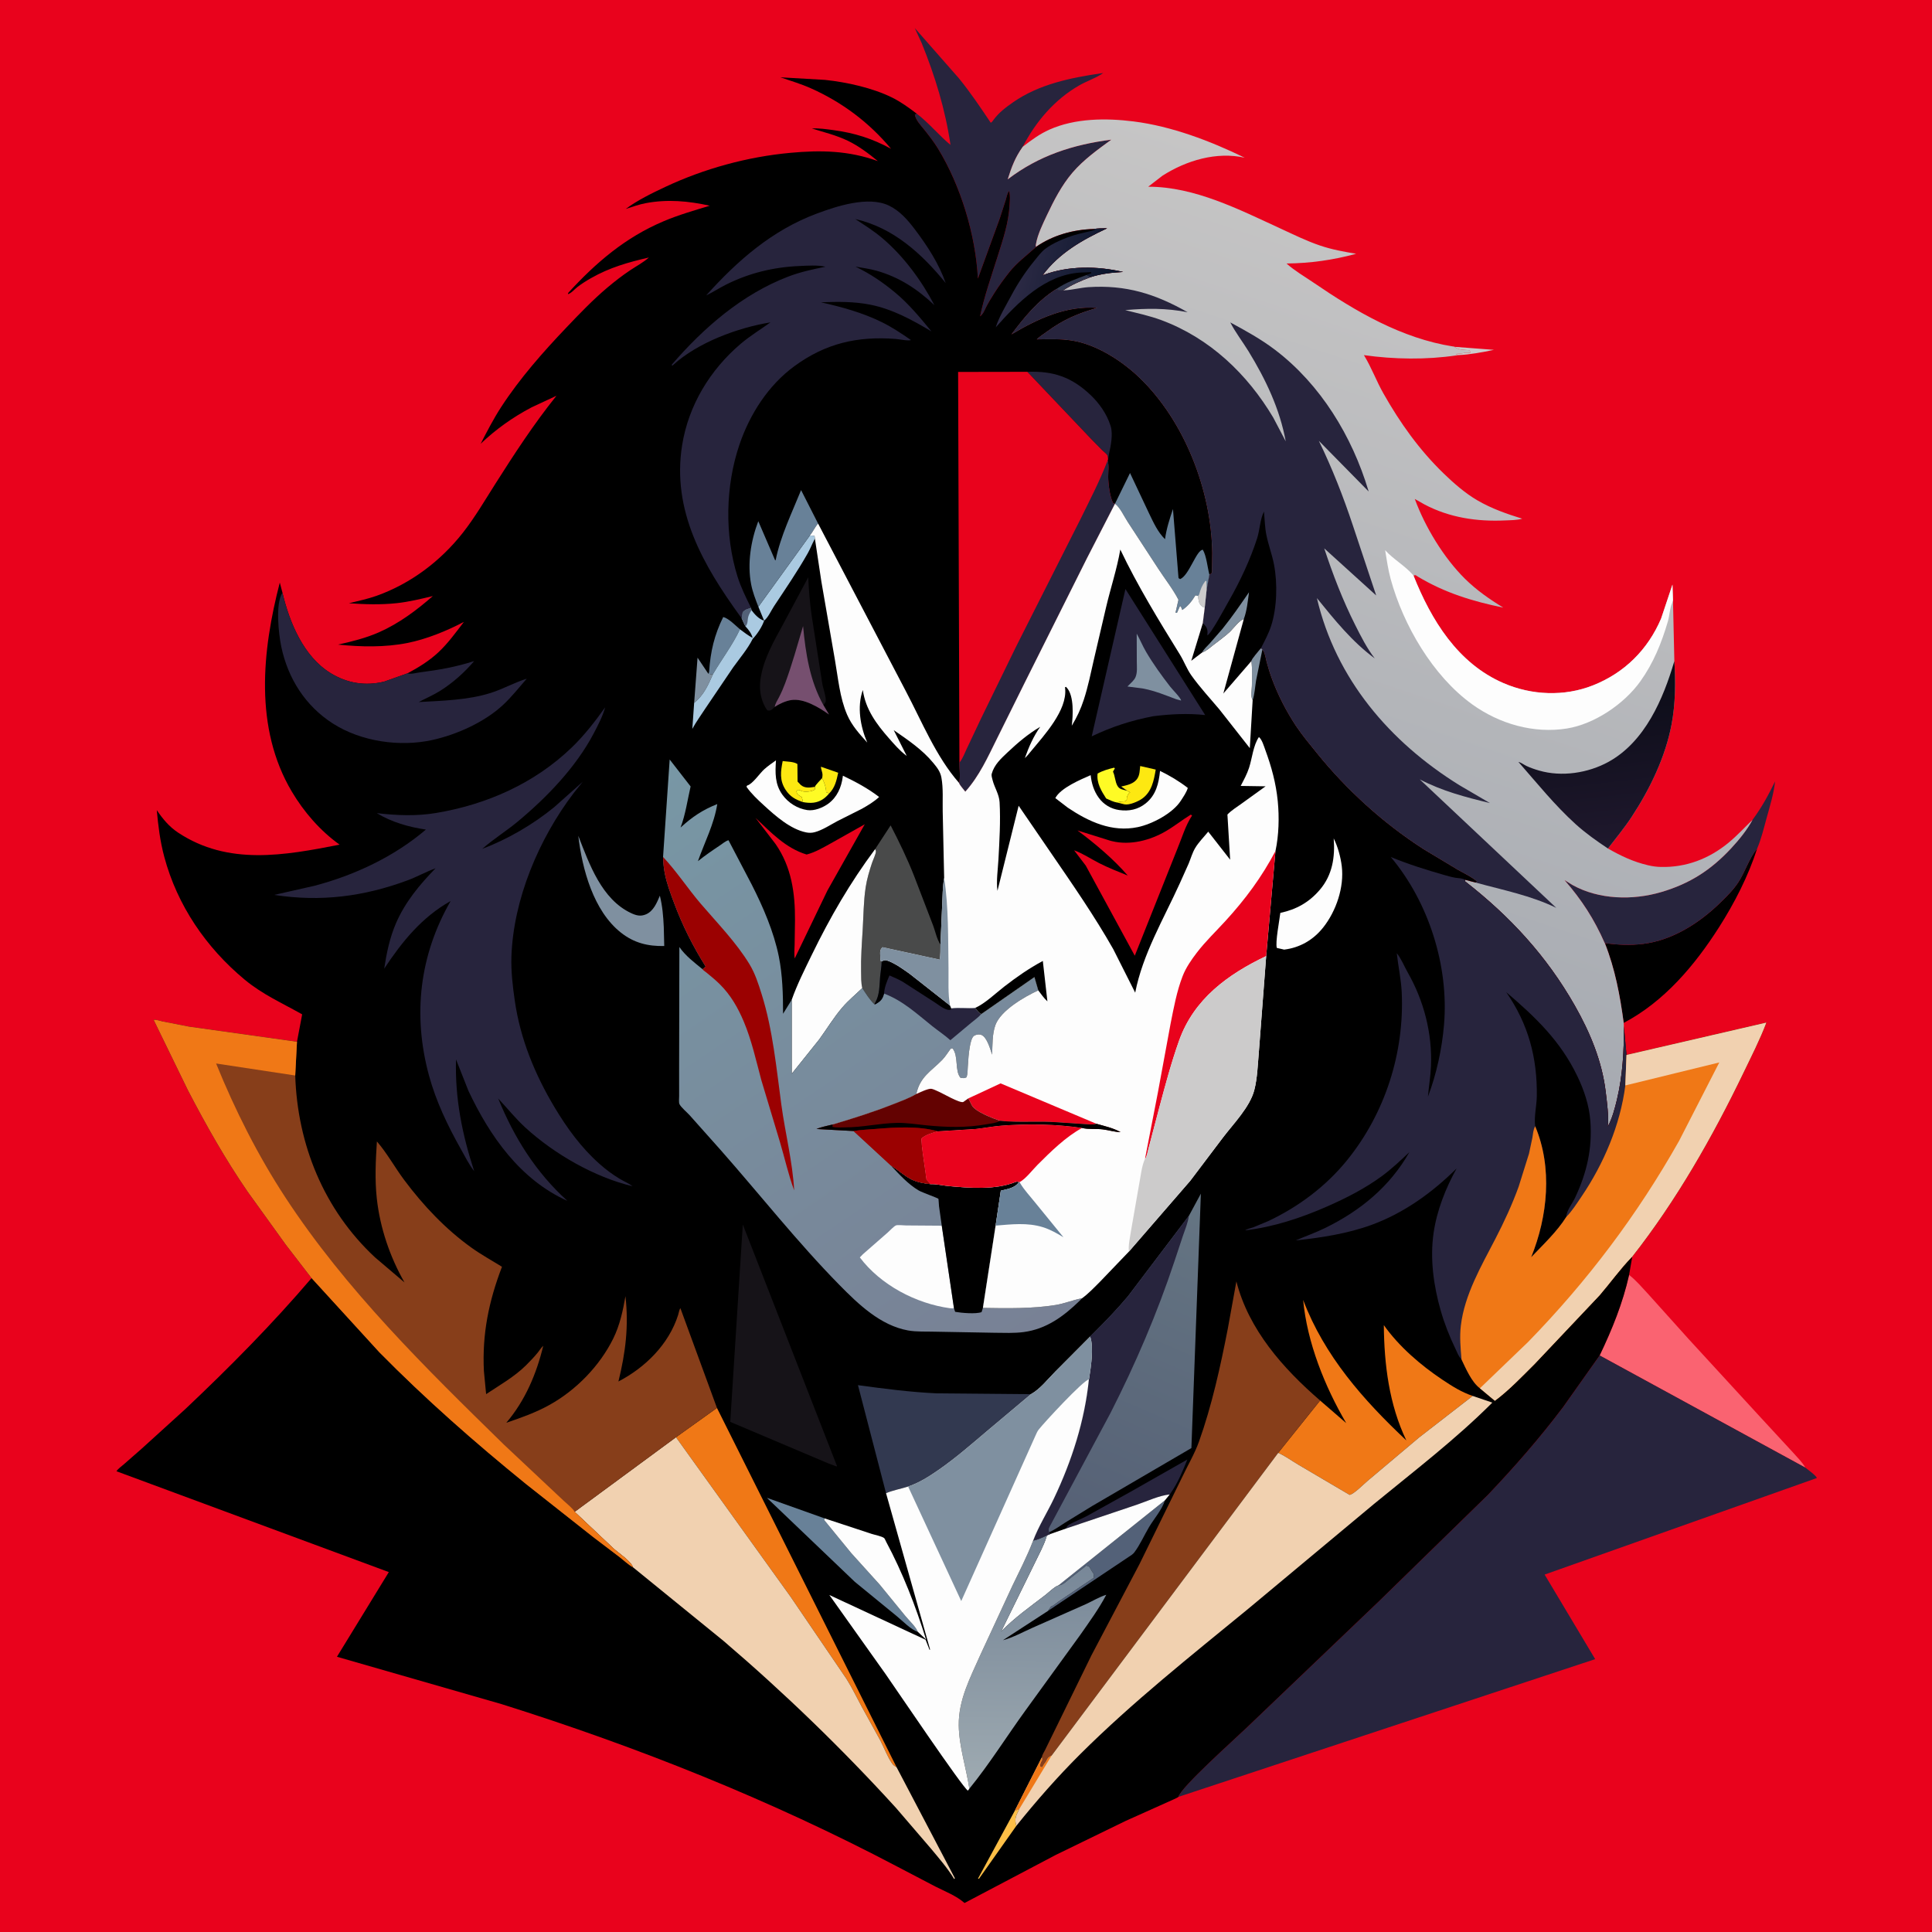
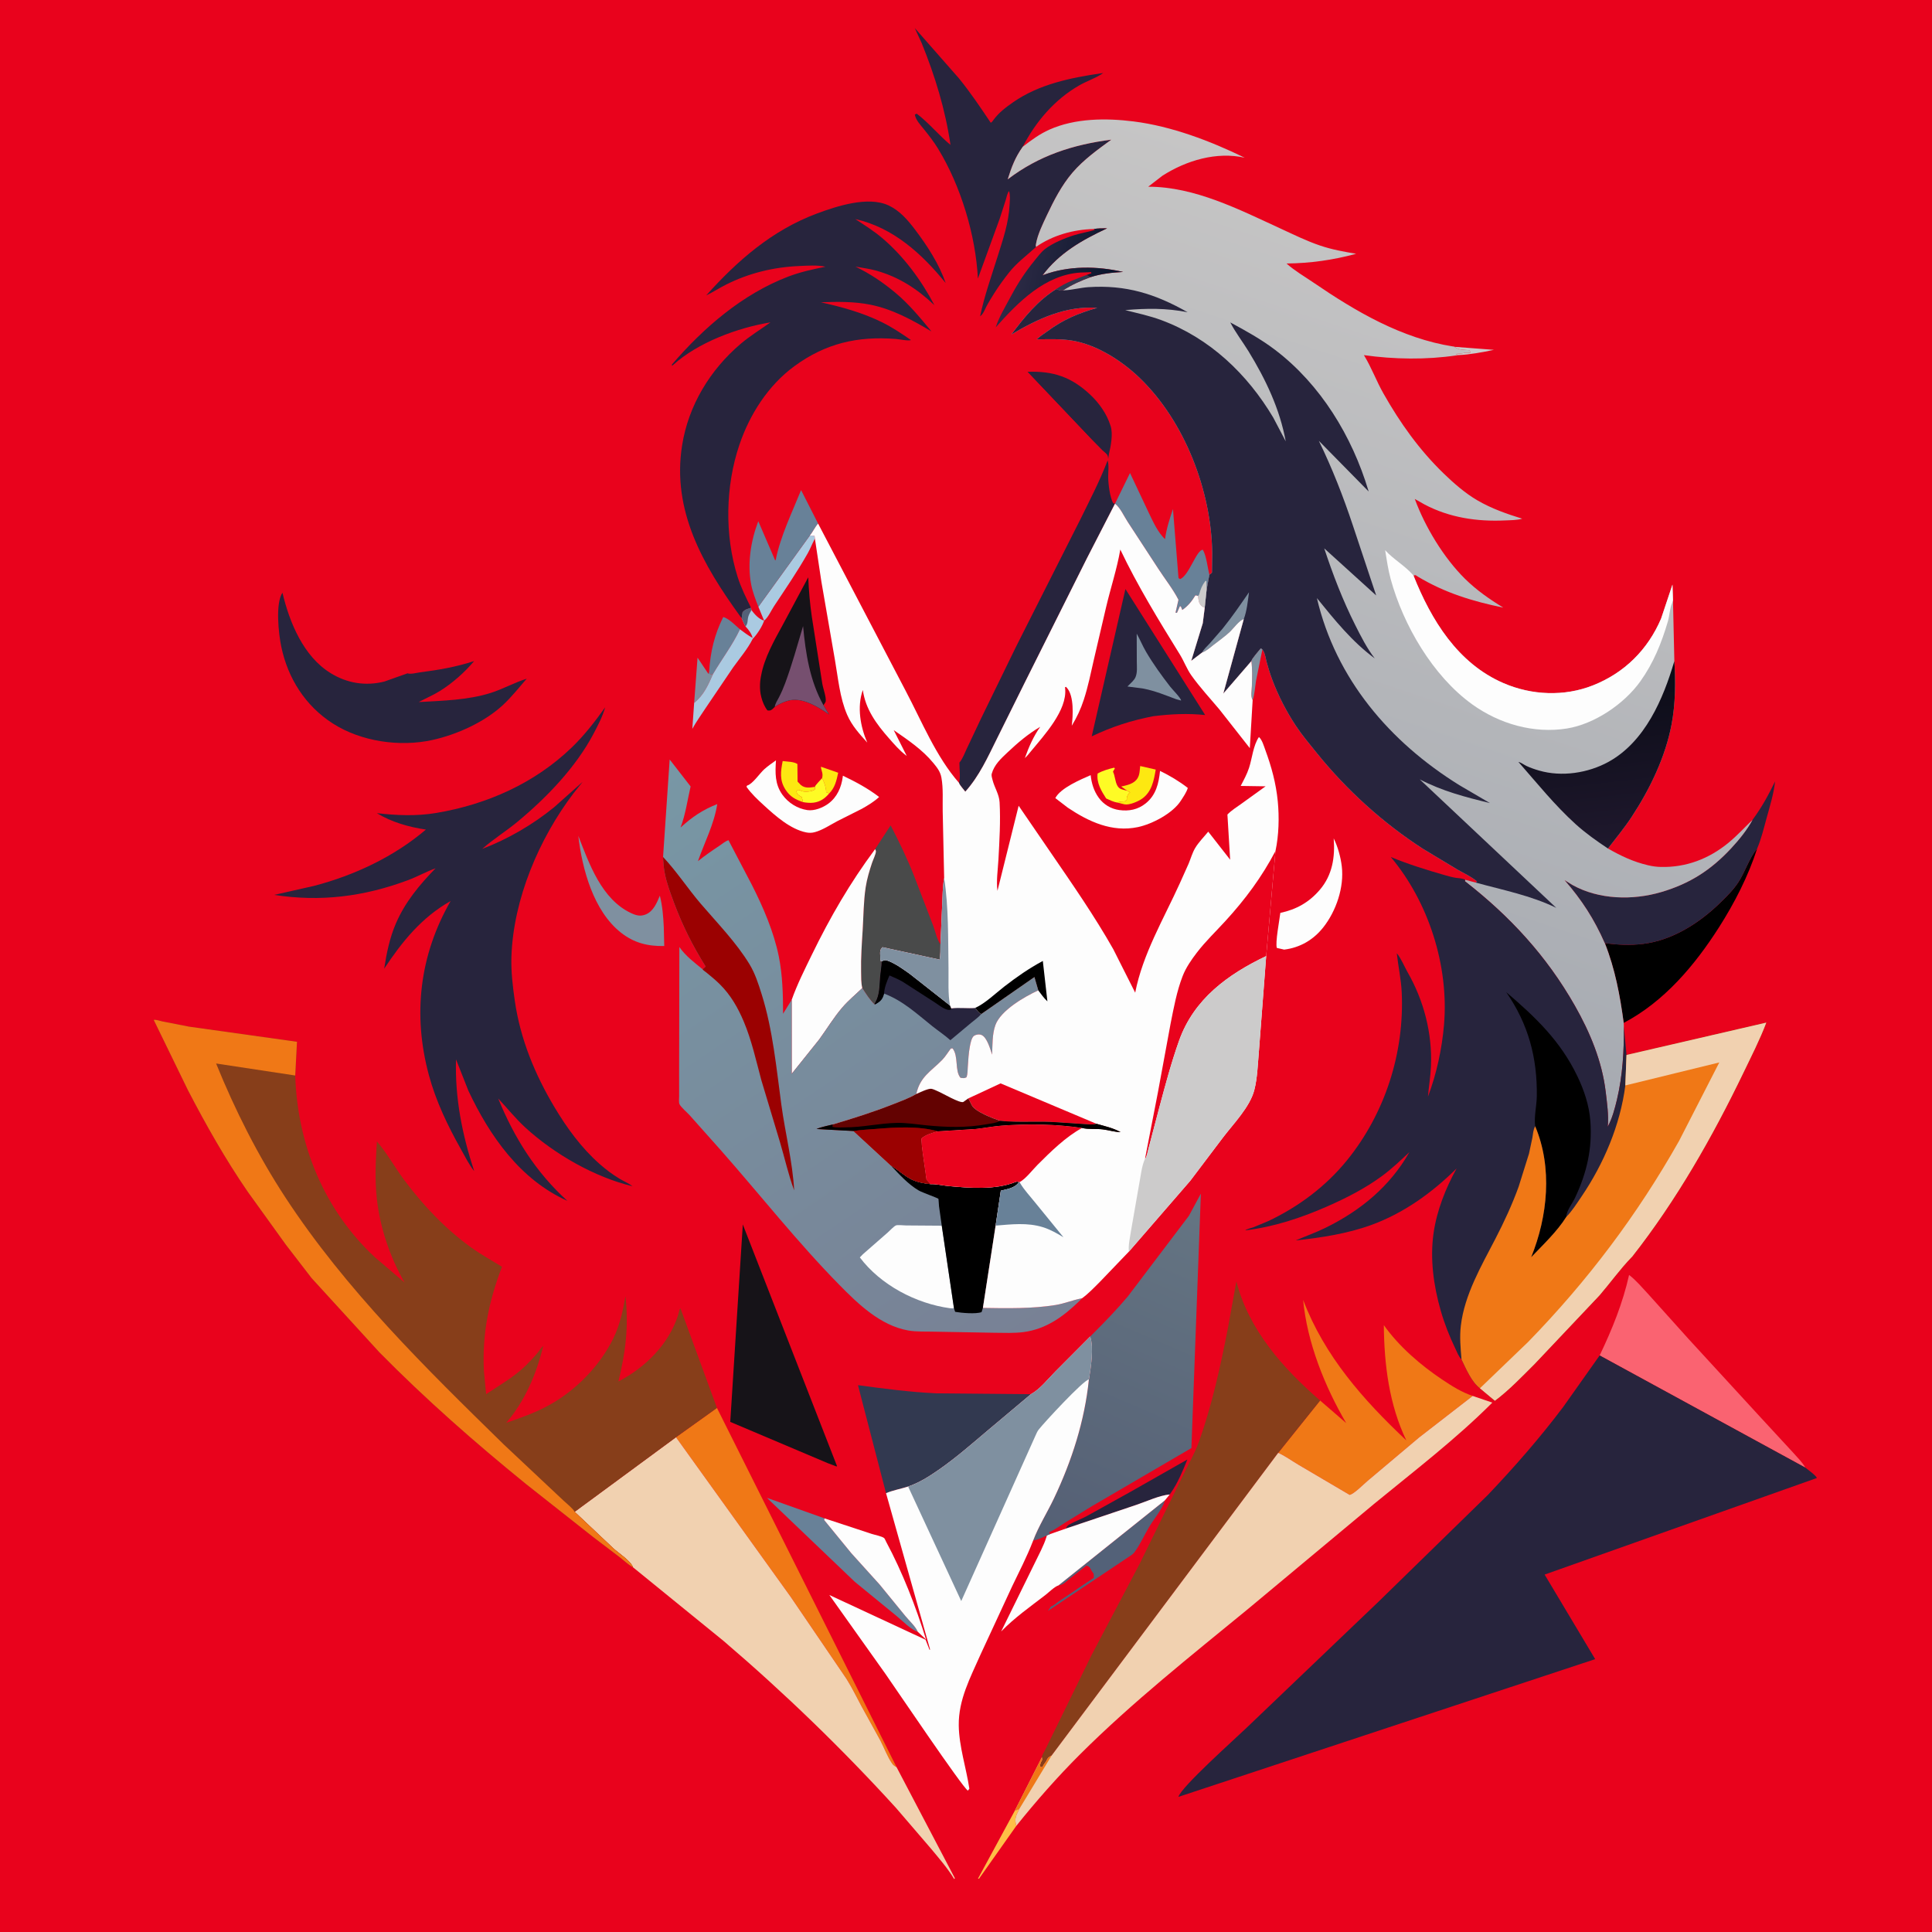
<svg xmlns="http://www.w3.org/2000/svg" version="1.1" style="display: block;" viewBox="0 0 2048 2048" width="1024" height="1024">
  <defs>
    <linearGradient id="Gradient1" gradientUnits="userSpaceOnUse" x1="1286.96" y1="1044.77" x2="1553.71" y2="241.918">
      <stop class="stop0" offset="0" stop-opacity="1" stop-color="rgb(166,170,177)" />
      <stop class="stop1" offset="1" stop-opacity="1" stop-color="rgb(198,197,197)" />
    </linearGradient>
    <linearGradient id="Gradient2" gradientUnits="userSpaceOnUse" x1="1691.16" y1="720.261" x2="1710.95" y2="895.1">
      <stop class="stop0" offset="0" stop-opacity="1" stop-color="rgb(11,12,23)" />
      <stop class="stop1" offset="1" stop-opacity="1" stop-color="rgb(31,24,45)" />
    </linearGradient>
    <linearGradient id="Gradient3" gradientUnits="userSpaceOnUse" x1="1173.9" y1="306.317" x2="1072.66" y2="284.812">
      <stop class="stop0" offset="0" stop-opacity="1" stop-color="rgb(11,22,45)" />
      <stop class="stop1" offset="1" stop-opacity="1" stop-color="rgb(46,43,70)" />
    </linearGradient>
    <linearGradient id="Gradient4" gradientUnits="userSpaceOnUse" x1="1094.03" y1="1630.85" x2="1090.84" y2="1890.77">
      <stop class="stop0" offset="0" stop-opacity="1" stop-color="rgb(115,131,149)" />
      <stop class="stop1" offset="1" stop-opacity="1" stop-color="rgb(158,170,177)" />
    </linearGradient>
    <linearGradient id="Gradient5" gradientUnits="userSpaceOnUse" x1="1159.03" y1="1640.7" x2="1310.08" y2="1287.72">
      <stop class="stop0" offset="0" stop-opacity="1" stop-color="rgb(85,96,117)" />
      <stop class="stop1" offset="1" stop-opacity="1" stop-color="rgb(101,117,131)" />
    </linearGradient>
    <linearGradient id="Gradient6" gradientUnits="userSpaceOnUse" x1="1109.65" y1="1402.96" x2="710.785" y2="810.144">
      <stop class="stop0" offset="0" stop-opacity="1" stop-color="rgb(120,129,149)" />
      <stop class="stop1" offset="1" stop-opacity="1" stop-color="rgb(120,151,165)" />
    </linearGradient>
  </defs>
  <path transform="translate(0,0)" fill="rgb(233,2,28)" d="M -0 -0 L 2048 0 L 2048 2048 L -0 2048 L -0 -0 z" />
  <path transform="translate(0,0)" fill="rgb(204,203,203)" d="M 1541.77 367.64 L 1583.68 370.852 C 1571.3 373.423 1558.39 375.889 1545.76 376.442 C 1545.01 375.799 1545.46 376.095 1544.13 375.628 L 1543.02 375.25 L 1550.51 374.5 C 1553.34 373.556 1555.46 373.886 1558.5 374 L 1558.07 371.272 C 1553.62 370.91 1547.36 371.037 1543.48 368.743 L 1541.77 367.64 z" />
  <path transform="translate(0,0)" fill="rgb(0,0,0)" d="M 1701.23 999.809 C 1715.09 1001.56 1727.85 1002.29 1741.78 1000.56 C 1772.88 996.701 1801.18 978.635 1823.23 957.205 C 1830.21 950.427 1837.16 943.593 1842.55 935.447 C 1849.84 924.439 1854.03 910.181 1862.12 900.081 L 1862.69 899.412 C 1853.29 928.677 1838.68 957.158 1822.2 982.997 C 1796.56 1023.18 1764.18 1061.73 1721.2 1084.3 C 1717.26 1055.09 1712.09 1027.33 1701.23 999.809 z" />
  <path transform="translate(0,0)" fill="rgb(39,36,61)" d="M 1857.78 869.024 C 1867.51 855.815 1874.56 842.98 1881.66 828.276 C 1880.26 841.407 1876.18 854.485 1872.67 867.199 C 1869.69 877.984 1867.08 889.098 1862.69 899.412 L 1862.12 900.081 C 1854.03 910.181 1849.84 924.439 1842.55 935.447 C 1837.16 943.593 1830.21 950.427 1823.23 957.205 C 1801.18 978.635 1772.88 996.701 1741.78 1000.56 C 1727.85 1002.29 1715.09 1001.56 1701.23 999.809 L 1701.1 999.804 C 1689.96 974.385 1676.71 953.894 1658.46 932.955 L 1667 938.207 C 1694.99 953.76 1730.73 954.532 1760.97 945.643 C 1791.35 936.712 1813.71 922.251 1835.1 899.248 C 1843.51 890.201 1851.9 879.899 1857.78 869.024 z" />
  <path transform="translate(0,0)" fill="rgb(250,99,113)" d="M 1726.9 1351.48 C 1734.53 1357.37 1740.96 1365.14 1747.53 1372.17 L 1789.87 1419.28 L 1866.25 1502.45 L 1900.49 1539.53 C 1905 1544.65 1910.38 1549.81 1913.77 1555.76 L 1695.7 1436.83 C 1708.89 1409.23 1720.21 1381.46 1726.9 1351.48 z" />
  <path transform="translate(0,0)" fill="rgb(39,36,61)" d="M 971.754 120.491 C 984.899 130.466 994.973 143.188 1007.56 153.599 C 1002.15 116.43 991.173 80.517 977.034 45.729 L 969.7 29.75 L 1016.47 82.994 C 1028.7 98.007 1039.47 114.061 1050.23 130.13 C 1051.78 129.29 1052.17 128.39 1053.22 126.973 C 1058.88 119.304 1066.36 113.633 1074.13 108.258 C 1101.53 89.3 1134.49 82.521 1166.9 77.754 L 1169.47 77.422 C 1161.87 82.753 1152.3 85.804 1144.15 90.46 C 1118.05 105.355 1097.84 129.038 1084.13 155.598 C 1076.18 166.718 1072.29 177.072 1068.23 190.099 C 1101.1 165.028 1137.26 153.254 1178.04 148.055 C 1163.48 158.707 1148.65 169.256 1136.83 183.058 C 1125.54 196.243 1117.15 212.491 1109.77 228.13 C 1105.53 237.105 1099.96 248.51 1098.24 258.331 C 1097.89 260.311 1097.97 259.657 1098.2 261.753 L 1098.2 261.857 C 1088.54 270.658 1077.88 278.447 1069.74 288.748 C 1064.1 295.882 1058.61 303.416 1053.77 311.106 C 1050.85 315.733 1047.96 320.398 1045.45 325.26 C 1043.39 329.242 1042.51 332.418 1038.94 335.334 C 1043.46 313.677 1050.95 292.796 1057.56 271.719 C 1063.32 253.365 1069.21 236.422 1070.22 217.003 C 1070.47 212.151 1071.09 207.196 1069.64 202.5 C 1067.69 204.892 1067.02 209.013 1066.12 212 L 1059.71 231.867 L 1036.61 295.286 C 1034.28 249.27 1018.44 196.88 994.294 157.444 C 989.843 150.175 984.698 143.604 979.369 136.966 C 975.653 132.336 970.848 127.442 969.75 121.495 L 971.754 120.491 z" />
  <path transform="translate(0,0)" fill="rgb(39,36,61)" d="M 1695.7 1436.83 L 1913.77 1555.76 C 1916.16 1557.71 1925.23 1564.16 1925.96 1566.75 L 1637.37 1669.12 L 1690.96 1758.76 L 1249.15 1904.77 C 1252.03 1894.27 1308.77 1843.7 1321.53 1831.43 L 1461.29 1697.86 L 1577.12 1584.78 C 1605.24 1555.24 1632.47 1524.09 1657.01 1491.5 L 1695.7 1436.83 z" />
  <path transform="translate(0,0)" fill="url(#Gradient1)" d="M 1084.13 155.598 C 1093.13 148.591 1101.89 142.134 1112.36 137.439 C 1139.62 125.222 1172.47 125.068 1201.6 128.721 C 1241.9 133.776 1283.1 149.442 1319.46 167.198 C 1289.65 160.467 1257.53 170.079 1232.22 186.286 L 1217.16 197.919 C 1266.53 197.877 1313.72 222.207 1357.68 242.397 C 1371.36 248.681 1384.96 255.429 1399.24 260.267 C 1412.13 264.632 1424.27 266.742 1437.59 269.035 C 1413.08 275.652 1389.1 279.059 1363.78 279.332 C 1372.18 286.889 1383.02 293.189 1392.39 299.588 C 1437.33 330.286 1485.6 358.595 1540.1 367.246 C 1540.66 367.336 1541.4 367.204 1541.77 367.64 L 1543.48 368.743 C 1547.36 371.037 1553.62 370.91 1558.07 371.272 L 1558.5 374 C 1555.46 373.886 1553.34 373.556 1550.51 374.5 L 1543.02 375.25 L 1544.13 375.628 C 1545.46 376.095 1545.01 375.799 1545.76 376.442 L 1543.98 376.716 C 1511.69 381.493 1477.97 380.955 1445.79 376.456 L 1446.29 377.262 C 1453.92 389.863 1459.18 404.167 1466.5 417.097 C 1484.23 448.393 1504.41 476.773 1530.31 501.868 C 1541.05 512.268 1553.21 522.905 1566.17 530.437 C 1581.29 539.22 1597.01 544.682 1613.6 549.826 C 1608.05 551.493 1601.33 551.4 1595.5 551.676 C 1565.75 553.087 1536.36 548.731 1509.83 534.641 L 1499.74 528.907 C 1510.51 558.36 1530.46 591.374 1552.95 613.547 C 1565.19 625.606 1578.92 635.163 1593.52 644.11 C 1560.99 637.394 1531.62 628.467 1502.9 611.198 C 1500.6 609.811 1500.96 609.229 1498.35 610.145 C 1517.19 657.327 1545.23 703.18 1593.78 724.161 C 1623.65 737.072 1658.19 738.57 1688.65 726.505 C 1722.01 713.292 1746.82 688.639 1760.88 655.623 L 1772.88 619.719 L 1773.42 636.319 L 1774.88 700.727 C 1776.28 722.937 1776.07 745.874 1771.96 767.79 C 1765.45 802.477 1748.79 836.858 1729.5 866.133 C 1721.83 877.756 1712.99 888.445 1704.51 899.456 C 1718.27 907.346 1731.5 913.591 1747 917.214 C 1751.69 918.31 1755.8 918.887 1760.63 919.001 C 1787.38 919.629 1811.55 910.366 1832.14 893.471 C 1841.36 885.903 1849.22 877.25 1857.78 869.024 C 1851.9 879.899 1843.51 890.201 1835.1 899.248 C 1813.71 922.251 1791.35 936.712 1760.97 945.643 C 1730.73 954.532 1694.99 953.76 1667 938.207 L 1658.46 932.955 C 1676.71 953.894 1689.96 974.385 1701.1 999.804 L 1701.23 999.809 C 1712.09 1027.33 1717.26 1055.09 1721.2 1084.3 L 1721.34 1087.59 C 1721.64 1113.5 1720.1 1140.23 1714.07 1165.5 C 1711.73 1175.31 1709.12 1185.35 1704.3 1194.28 C 1705.43 1182.47 1703.5 1169.18 1702.11 1157.39 C 1698.27 1124.94 1685.41 1094.19 1669.38 1066 C 1639.33 1013.18 1600.55 971.271 1552.86 934.098 L 1553.19 932.634 L 1564.32 935.578 L 1565.7 934.356 C 1559.41 929.123 1552.23 925.951 1545.2 921.937 L 1508.81 900.022 C 1466.29 872.681 1427.43 837.401 1395.74 798.092 C 1388.21 788.747 1380.24 779.321 1373.62 769.309 C 1363.63 754.201 1354.94 737.345 1348.59 720.37 C 1346.28 714.18 1344.31 707.884 1342.61 701.5 C 1341.66 697.93 1341.04 692.661 1338.94 689.624 L 1338.16 688.574 L 1336.56 687.235 C 1334.58 689.86 1326.92 698.173 1326.49 700.81 L 1296.75 735.22 L 1318.44 656.335 C 1313.89 657.159 1307.16 666.679 1303.42 670.073 C 1298.02 674.965 1292.06 679.216 1286.31 683.683 C 1282.37 686.741 1278.92 690.041 1274.17 691.779 L 1262.78 700.476 L 1274.98 660.655 L 1277.08 644.065 L 1279.05 625.11 L 1281.99 609.108 C 1283.27 608.528 1283.78 607.979 1284.75 607 L 1285.01 586.123 C 1284.11 520.217 1255.81 446.527 1207.98 400.5 C 1189.24 382.472 1162.46 365.245 1136.46 361.036 C 1124 359.02 1111.5 359.562 1098.94 359.756 C 1102.21 356.545 1106.64 353.828 1110.37 351.097 C 1127.4 338.621 1142.8 332.15 1163.08 326.355 C 1129.78 323.928 1099.83 338.056 1072.12 354.535 C 1085.72 336.282 1100.21 318.49 1119.8 306.343 C 1122.67 307.49 1123.83 308.349 1126.91 307.785 C 1136.19 301.801 1145.67 297.568 1156.04 293.796 C 1167.62 290.05 1178.5 288.983 1190.52 288.271 C 1163.25 281.993 1132.96 281.506 1106.4 291.378 L 1105.09 291.875 C 1122.89 268.044 1147.13 254.423 1173.57 242.033 C 1168.77 242.043 1164.08 241.949 1159.33 242.763 C 1137.89 243.304 1115.92 249.341 1098.2 261.753 C 1097.97 259.657 1097.89 260.311 1098.24 258.331 C 1099.96 248.51 1105.53 237.105 1109.77 228.13 C 1117.15 212.491 1125.54 196.243 1136.83 183.058 C 1148.65 169.256 1163.48 158.707 1178.04 148.055 C 1137.26 153.254 1101.1 165.028 1068.23 190.099 C 1072.29 177.072 1076.18 166.718 1084.13 155.598 z" />
  <path transform="translate(0,0)" fill="url(#Gradient2)" d="M 1704.51 899.456 C 1692.53 891.491 1680.94 883.326 1670.26 873.655 C 1648.08 853.569 1629.28 830.128 1609.61 807.685 C 1612.16 808.193 1615.51 810.681 1617.96 811.864 C 1622.25 813.94 1626.97 815.507 1631.55 816.84 C 1655.44 823.796 1683.51 819.494 1705.12 807.577 C 1743.71 786.285 1763.15 740.959 1774.88 700.727 C 1776.28 722.937 1776.07 745.874 1771.96 767.79 C 1765.45 802.477 1748.79 836.858 1729.5 866.133 C 1721.83 877.756 1712.99 888.445 1704.51 899.456 z" />
  <path transform="translate(0,0)" fill="rgb(253,253,253)" d="M 1773.42 636.319 L 1772.62 638.959 C 1769.92 644.797 1769.91 652.223 1768.07 658.534 C 1761.37 681.505 1752.79 702.732 1738.77 722.347 C 1721.69 746.224 1690.33 767.457 1661.19 772.205 C 1625.93 777.95 1589.27 767.327 1560.5 746.574 C 1519.01 716.642 1487.57 662.878 1474.19 613.904 C 1471.45 603.873 1469.97 593.47 1468.3 583.221 C 1477.2 593.036 1489.13 599.473 1497.6 609.248 L 1498.35 610.145 C 1517.19 657.327 1545.23 703.18 1593.78 724.161 C 1623.65 737.072 1658.19 738.57 1688.65 726.505 C 1722.01 713.292 1746.82 688.639 1760.88 655.623 L 1772.88 619.719 L 1773.42 636.319 z" />
  <path transform="translate(0,0)" fill="rgb(39,36,61)" d="M 1126.91 307.785 L 1128.63 307.712 C 1136.99 307.293 1145.33 304.95 1153.78 304.393 C 1193.47 301.775 1224.7 311.497 1258.93 330.974 C 1236.13 326.485 1215.82 326.778 1192.76 328.72 C 1205.71 331.988 1218.67 334.737 1231.23 339.408 C 1282.31 358.412 1322.19 396.382 1349.74 442.736 L 1362.93 467.854 C 1356.66 433.51 1341.64 402.015 1323.48 372.391 C 1317.29 362.292 1309.51 352.245 1304.15 341.777 C 1320.56 350.61 1336.89 359.623 1351.75 370.945 C 1399.96 407.671 1433.26 462.45 1450.56 520.067 L 1450.83 520.991 L 1398.01 467.28 C 1412.16 496.272 1423.94 526.41 1434.11 557.019 L 1458.82 631.218 L 1403.74 581.291 C 1412.97 609.202 1423.33 636.234 1436.57 662.517 C 1442.76 674.786 1448.85 686.974 1457.27 697.907 C 1433.27 680.29 1414.6 656.959 1395.97 634.013 C 1416.01 719.696 1473.25 786.533 1546.93 832.284 L 1579.41 851.308 C 1553.15 844.898 1529.17 838.702 1504.98 826.166 L 1649.71 962.369 C 1622.65 949.231 1593.13 943.515 1564.32 935.578 L 1565.7 934.356 C 1559.41 929.123 1552.23 925.951 1545.2 921.937 L 1508.81 900.022 C 1466.29 872.681 1427.43 837.401 1395.74 798.092 C 1388.21 788.747 1380.24 779.321 1373.62 769.309 C 1363.63 754.201 1354.94 737.345 1348.59 720.37 C 1346.28 714.18 1344.31 707.884 1342.61 701.5 C 1341.66 697.93 1341.04 692.661 1338.94 689.624 L 1338.16 688.574 L 1336.56 687.235 C 1334.58 689.86 1326.92 698.173 1326.49 700.81 L 1296.75 735.22 L 1318.44 656.335 C 1313.89 657.159 1307.16 666.679 1303.42 670.073 C 1298.02 674.965 1292.06 679.216 1286.31 683.683 C 1282.37 686.741 1278.92 690.041 1274.17 691.779 L 1262.78 700.476 L 1274.98 660.655 L 1277.08 644.065 L 1279.05 625.11 L 1281.99 609.108 C 1283.27 608.528 1283.78 607.979 1284.75 607 L 1285.01 586.123 C 1284.11 520.217 1255.81 446.527 1207.98 400.5 C 1189.24 382.472 1162.46 365.245 1136.46 361.036 C 1124 359.02 1111.5 359.562 1098.94 359.756 C 1102.21 356.545 1106.64 353.828 1110.37 351.097 C 1127.4 338.621 1142.8 332.15 1163.08 326.355 C 1129.78 323.928 1099.83 338.056 1072.12 354.535 C 1085.72 336.282 1100.21 318.49 1119.8 306.343 C 1122.67 307.49 1123.83 308.349 1126.91 307.785 z" />
-   <path transform="translate(0,0)" fill="rgb(0,0,0)" d="M 1274.98 660.655 L 1276.48 662.015 C 1278.73 664.153 1279.99 666.78 1280.03 669.903 L 1279.83 673.5 C 1283.44 672.52 1299.39 642.67 1302.48 637.275 C 1314.51 616.3 1325.18 593.614 1332.63 570.594 C 1335.41 561.998 1335.78 549.986 1339.89 542.282 C 1340.66 550.549 1340.78 559.232 1342.46 567.357 C 1344.64 577.914 1348.51 588.013 1350.53 598.6 C 1354.3 618.348 1353.71 644.328 1347.41 663.556 C 1344.65 671.987 1340.57 679.405 1336.56 687.235 C 1334.58 689.86 1326.92 698.173 1326.49 700.81 L 1296.75 735.22 L 1318.44 656.335 C 1313.89 657.159 1307.16 666.679 1303.42 670.073 C 1298.02 674.965 1292.06 679.216 1286.31 683.683 C 1282.37 686.741 1278.92 690.041 1274.17 691.779 L 1262.78 700.476 L 1274.98 660.655 z" />
  <path transform="translate(0,0)" fill="rgb(127,144,160)" d="M 1274.17 691.779 C 1276.08 688.117 1279.44 685.214 1282.24 682.192 L 1295.93 666.5 C 1305.89 654.17 1315 640.858 1323.99 627.816 C 1322.71 637.206 1321.82 647.447 1318.44 656.335 C 1313.89 657.159 1307.16 666.679 1303.42 670.073 C 1298.02 674.965 1292.06 679.216 1286.31 683.683 C 1282.37 686.741 1278.92 690.041 1274.17 691.779 z" />
-   <path transform="translate(0,0)" fill="rgb(0,0,0)" d="M 431.925 713.76 C 443.39 707.741 455.043 700.471 464.543 691.627 C 474.799 682.079 483.25 670.353 491.739 659.246 C 473.569 668.8 452.014 677.582 431.803 681.598 C 408.07 686.315 382.332 685.806 358.372 683.3 C 373.249 679.984 387.982 676.336 401.977 670.14 C 422.913 660.872 441.669 646.873 458.811 631.858 C 446.112 634.888 433.428 638.006 420.42 639.391 C 403.536 641.19 386.725 640.637 369.825 639.486 C 379.714 637.001 389.609 634.996 399.236 631.564 C 435.442 618.654 467.232 594.658 490.887 564.435 C 503.408 548.437 513.865 530.56 524.747 513.415 C 545.395 480.883 565.736 449.621 589.865 419.526 L 563.4 431.863 C 543.444 442.387 525.847 454.897 509.523 470.397 C 516.298 457.258 523.128 443.987 531.183 431.582 C 550.856 401.286 575.656 373.133 600.547 347.033 C 614.37 332.538 628.183 318.087 643.5 305.137 C 651.412 298.448 659.638 292.062 668.262 286.318 C 674.776 281.979 682 278.183 687.845 272.966 C 665.849 278.031 646.319 283.546 626.485 294.842 C 621.551 297.652 616.614 300.743 612.118 304.218 C 609.185 306.485 605.54 310.888 602.041 311.846 L 602.3 310.5 C 631.771 278.362 662.63 251.855 703.289 234.602 C 719.317 227.801 735.787 223.109 752.395 218.044 C 729.72 213.067 707.537 211.002 684.532 215.352 C 677.361 216.708 670.264 219.257 663.318 221.477 C 675.577 212.341 691.224 204.705 705.048 198.214 C 746.466 178.765 792.115 166.233 837.688 162.019 C 870.288 159.005 899.42 159.58 930.564 170.772 C 921.033 162.91 910.049 154.649 898.9 149.288 C 886.403 143.279 873.698 140.268 860.6 136.185 C 868.125 135.75 876.046 136.937 883.5 137.939 C 905.962 140.956 924.69 146.888 944.561 157.723 C 921.315 129.821 892.677 108.336 859.496 93.566 C 849.035 88.909 838.079 85.67 827.262 81.957 L 874.617 84.69 C 897.57 87.121 924.916 93.139 945.652 103.4 C 954.977 108.014 963.492 114.217 971.754 120.491 L 969.75 121.495 C 970.848 127.442 975.653 132.336 979.369 136.966 C 984.698 143.604 989.843 150.175 994.294 157.444 C 1018.44 196.88 1034.28 249.27 1036.61 295.286 L 1059.71 231.867 L 1066.12 212 C 1067.02 209.013 1067.69 204.892 1069.64 202.5 C 1071.09 207.196 1070.47 212.151 1070.22 217.003 C 1069.21 236.422 1063.32 253.365 1057.56 271.719 C 1050.95 292.796 1043.46 313.677 1038.94 335.334 C 1042.51 332.418 1043.39 329.242 1045.45 325.26 C 1047.96 320.398 1050.85 315.733 1053.77 311.106 C 1058.61 303.416 1064.1 295.882 1069.74 288.748 C 1077.88 278.447 1088.54 270.658 1098.2 261.857 L 1098.2 261.753 C 1115.92 249.341 1137.89 243.304 1159.33 242.763 C 1164.08 241.949 1168.77 242.043 1173.57 242.033 C 1147.13 254.423 1122.89 268.044 1105.09 291.875 L 1106.4 291.378 C 1132.96 281.506 1163.25 281.993 1190.52 288.271 C 1178.5 288.983 1167.62 290.05 1156.04 293.796 C 1145.67 297.568 1136.19 301.801 1126.91 307.785 C 1123.83 308.349 1122.67 307.49 1119.8 306.343 C 1100.21 318.49 1085.72 336.282 1072.12 354.535 C 1099.83 338.056 1129.78 323.928 1163.08 326.355 C 1142.8 332.15 1127.4 338.621 1110.37 351.097 C 1106.64 353.828 1102.21 356.545 1098.94 359.756 C 1111.5 359.562 1124 359.02 1136.46 361.036 C 1162.46 365.245 1189.24 382.472 1207.98 400.5 C 1255.81 446.527 1284.11 520.217 1285.01 586.123 L 1284.75 607 C 1283.78 607.979 1283.27 608.528 1281.99 609.108 L 1279.05 625.11 L 1277.08 644.065 L 1274.98 660.655 L 1262.78 700.476 L 1274.17 691.779 C 1278.92 690.041 1282.37 686.741 1286.31 683.683 C 1292.06 679.216 1298.02 674.965 1303.42 670.073 C 1307.16 666.679 1313.89 657.159 1318.44 656.335 L 1296.75 735.22 L 1326.49 700.81 C 1326.92 698.173 1334.58 689.86 1336.56 687.235 L 1338.16 688.574 L 1338.94 689.624 C 1341.04 692.661 1341.66 697.93 1342.61 701.5 C 1344.31 707.884 1346.28 714.18 1348.59 720.37 C 1354.94 737.345 1363.63 754.201 1373.62 769.309 C 1380.24 779.321 1388.21 788.747 1395.74 798.092 C 1427.43 837.401 1466.29 872.681 1508.81 900.022 L 1545.2 921.937 C 1552.23 925.951 1559.41 929.123 1565.7 934.356 L 1564.32 935.578 L 1553.19 932.634 L 1552.86 934.098 C 1600.55 971.271 1639.33 1013.18 1669.38 1066 C 1685.41 1094.19 1698.27 1124.94 1702.11 1157.39 C 1703.5 1169.18 1705.43 1182.47 1704.3 1194.28 C 1709.12 1185.35 1711.73 1175.31 1714.07 1165.5 C 1720.1 1140.23 1721.64 1113.5 1721.34 1087.59 L 1724.17 1118.31 L 1872.35 1084.01 C 1865.52 1102.11 1856.41 1119.88 1848.01 1137.33 C 1815.25 1205.26 1776.99 1272.5 1730.31 1331.92 L 1726.9 1351.48 C 1720.21 1381.46 1708.89 1409.23 1695.7 1436.83 L 1657.01 1491.5 C 1632.47 1524.09 1605.24 1555.24 1577.12 1584.78 L 1461.29 1697.86 L 1321.53 1831.43 C 1308.77 1843.7 1252.03 1894.27 1249.15 1904.77 C 1248.92 1905.24 1245.09 1906.94 1244.41 1907.28 L 1193.29 1930.21 L 1119.14 1966.3 L 1022.44 2017.26 C 1013.75 2009.56 1001.69 2004.97 991.355 1999.71 L 950.963 1978.58 C 817.134 1908.1 676.006 1851.8 531.789 1806.47 L 357.181 1756.23 L 412.172 1666.48 L 123.446 1559.58 C 125.371 1556.7 128.844 1554.36 131.483 1552.05 L 149.946 1535.88 L 196.574 1493.56 C 243.365 1449.34 288.486 1403.82 330.285 1354.81 L 303.233 1319.69 L 262.596 1263.26 C 238.956 1228.88 218.516 1192.7 199.278 1155.72 L 162.991 1081.2 C 164.956 1080.57 169.865 1082.29 171.991 1082.73 L 200.394 1088.29 L 314.81 1104.34 L 320.3 1075.26 C 299.17 1063.33 278.356 1054.23 259.346 1038.45 C 218.474 1004.51 187.898 959.792 174.118 908.215 C 169.737 891.816 167.711 875.662 166.198 858.789 C 172.492 868.061 179.337 876.342 188.768 882.59 C 241.914 917.801 301.58 906.805 359.983 895.372 C 339.36 880.567 322.23 860.848 309.318 839.094 C 269.411 771.861 277.8 689.895 296.598 617.559 L 299.408 628.266 C 306.855 659.702 321.613 695.772 350.417 713.506 C 368.049 724.362 387.441 727.435 407.404 722.486 L 431.925 713.76 z" />
  <path transform="translate(0,0)" fill="rgb(50,57,80)" d="M 1119.8 306.343 C 1130.39 299.093 1140.14 295.989 1151.88 291.463 L 1156.04 293.796 C 1145.67 297.568 1136.19 301.801 1126.91 307.785 C 1123.83 308.349 1122.67 307.49 1119.8 306.343 z" />
  <path transform="translate(0,0)" fill="rgb(127,144,160)" d="M 1336.56 687.235 L 1338.16 688.574 L 1331.53 721.259 C 1330.39 727.894 1330.06 735.903 1327.87 742.145 C 1325.33 737.724 1326.92 732.19 1327.04 727.245 C 1327.25 718.47 1327.66 709.526 1326.49 700.81 C 1326.92 698.173 1334.58 689.86 1336.56 687.235 z" />
  <path transform="translate(0,0)" fill="rgb(253,232,17)" d="M 871.486 824.884 L 871.799 823.059 C 872.177 820.455 871.481 818.416 870.776 815.946 C 870.256 814.122 870.443 814.956 870.245 812.759 L 888.508 819.138 C 886.686 827.659 885.111 835.007 878.689 841.398 C 876.868 839.868 877.86 840.32 875.797 839.869 C 875.532 834.254 873.968 829.892 871.486 824.884 z" />
  <path transform="translate(0,0)" fill="rgb(254,191,71)" d="M 1080.5 1917.59 C 1077.22 1924.64 1074.89 1927.61 1077.42 1935.38 L 1037.79 1991.5 L 1036.67 1991.5 L 1075.7 1919.5 L 1080.5 1917.59 z" />
  <path transform="translate(0,0)" fill="rgb(254,251,37)" d="M 871.486 824.884 C 873.968 829.892 875.532 834.254 875.797 839.869 C 877.86 840.32 876.868 839.868 878.689 841.398 C 874.313 846.51 869.329 849.949 862.5 850.847 C 858.923 851.317 854.767 850.943 851.24 850.278 L 849.924 844.95 L 848.8 844.292 C 846.079 842.568 844.977 842.154 844.231 839 L 845.5 837.294 L 848.092 837.749 C 850.853 838.684 847.583 838.157 851 838.896 C 854.49 839.651 860.894 839.066 863.76 836.927 L 863.905 834.004 C 863.949 832.57 870.017 826.561 871.486 824.884 z" />
  <path transform="translate(0,0)" fill="rgb(127,144,160)" d="M 735.827 745.05 L 739.434 697.175 L 750.837 714.164 C 752.703 714.645 753.918 714.8 755.831 714.537 C 750.832 726.061 745.896 737.12 735.827 745.05 z" />
  <path transform="translate(0,0)" fill="rgb(253,232,17)" d="M 851.24 850.278 C 843.23 847.6 837.494 844.482 832.757 837.211 C 826.192 827.137 827.505 817.908 829.675 806.747 C 834.493 807.445 841.241 807.241 845.286 809.893 L 845.456 828.5 L 848.965 832.192 C 853.023 835.485 857.866 835.116 862.662 834.242 L 863.905 834.004 L 863.76 836.927 C 860.894 839.066 854.49 839.651 851 838.896 C 847.583 838.157 850.853 838.684 848.092 837.749 L 845.5 837.294 L 844.231 839 C 844.977 842.154 846.079 842.568 848.8 844.292 L 849.924 844.95 L 851.24 850.278 z" />
  <path transform="translate(0,0)" fill="rgb(254,251,37)" d="M 1184.44 850.784 C 1180.18 850.046 1176.48 848.174 1172.57 846.402 C 1167.43 838.369 1162.26 829.953 1163.5 820.001 C 1168.88 816.915 1175.01 815.208 1181 813.764 L 1181.8 814.5 L 1179.8 818 C 1182.09 822.677 1181.99 828.481 1184.48 832.907 C 1186.57 836.63 1189.56 836.865 1193.43 837.869 L 1194.87 838.234 L 1195.87 838.811 C 1197.25 839.592 1196.67 839.322 1198.09 839.819 L 1197.4 840.243 C 1196.25 841.191 1194.67 844.007 1194.49 845.5 L 1194.49 847.5 C 1193.27 848.736 1193.15 849.49 1191.35 849.554 C 1188.82 849.643 1186.74 849.588 1184.44 850.784 z" />
  <path transform="translate(0,0)" fill="rgb(253,232,17)" d="M 1194.87 838.234 L 1188.5 833.775 C 1194.83 832.274 1202.08 830.975 1205.82 825 C 1208.26 821.095 1208.08 816.464 1208.66 812.017 L 1225.11 815.777 C 1223.19 827.341 1220.91 839.364 1210.68 846.629 C 1206.54 849.567 1197.16 853.666 1192.04 852.646 L 1184.44 850.784 C 1186.74 849.588 1188.82 849.643 1191.35 849.554 C 1193.15 849.49 1193.27 848.736 1194.49 847.5 L 1194.49 845.5 C 1194.67 844.007 1196.25 841.191 1197.4 840.243 L 1198.09 839.819 C 1196.67 839.322 1197.25 839.592 1195.87 838.811 L 1194.87 838.234 z" />
  <path transform="translate(0,0)" fill="rgb(104,129,152)" d="M 750.837 714.164 C 751.716 712.581 751.618 713.18 751.731 711.523 C 753.167 690.509 757.199 673.165 766.641 654.066 C 772.376 655.408 779.933 663.309 784.39 667.089 C 776.523 683.829 765.171 698.607 755.831 714.537 C 753.918 714.8 752.703 714.645 750.837 714.164 z" />
  <path transform="translate(0,0)" fill="rgb(170,202,225)" d="M 858.494 567.626 L 863.451 567.998 L 863.849 571.047 L 863.158 572.331 C 860.721 576.919 858.92 581.741 856.35 586.295 C 845.427 605.654 832.71 624.109 820.466 642.65 C 817.459 647.204 814.138 654.827 809.976 657.909 L 803.908 643.202 L 858.494 567.626 z" />
  <path transform="translate(0,0)" fill="rgb(39,36,61)" d="M 1129.77 1620.39 C 1130.76 1618.49 1131.47 1617.18 1133.4 1616.09 C 1139.34 1612.75 1145.94 1610.36 1152 1607.15 L 1197.77 1581.73 L 1258.64 1547.14 C 1253.96 1558.9 1248.42 1572.18 1241.13 1582.5 L 1239.97 1584.19 C 1228.95 1585.2 1215.54 1591.52 1205 1595.08 L 1129.77 1620.39 z" />
  <path transform="translate(0,0)" fill="rgb(170,202,225)" d="M 796.085 644.257 L 796.572 646.776 C 799.971 651.231 804.411 656.288 809.976 657.909 C 808.149 663.975 802.358 672.714 797.892 677.24 C 792.639 687.814 784.053 697.839 777.169 707.471 L 747.712 751.012 C 743.105 758.119 737.93 765.188 733.89 772.619 L 735.827 745.05 C 745.896 737.12 750.832 726.061 755.831 714.537 C 765.171 698.607 776.523 683.829 784.39 667.089 C 788.743 670.309 792.985 673.626 797.772 676.183 C 796.744 671.799 793.563 667.49 790.465 664.272 C 788.757 661.55 787.529 658.181 786.167 655.257 L 787.041 649 C 789.929 645.692 791.961 645.558 796.085 644.257 z" />
  <path transform="translate(0,0)" fill="rgb(83,97,120)" d="M 796.085 644.257 L 796.572 646.776 C 795.383 648.845 793.94 651.183 793.276 653.5 C 792.172 657.351 793.081 660.149 790.661 663.692 L 790.465 664.272 C 788.757 661.55 787.529 658.181 786.167 655.257 L 787.041 649 C 789.929 645.692 791.961 645.558 796.085 644.257 z" />
  <path transform="translate(0,0)" fill="rgb(83,97,120)" d="M 1234.9 1590.38 C 1231.84 1600.33 1223.33 1609.87 1217.98 1618.88 C 1212.88 1627.48 1208.45 1637.57 1202.5 1645.51 C 1200.94 1647.6 1199.12 1648.6 1197 1650.02 L 1110.84 1707.68 L 1114.01 1703.01 C 1117.04 1702 1119.4 1699.57 1122 1697.76 L 1139.5 1686 L 1142.63 1683.82 L 1159.5 1672.51 L 1159.35 1668.29 C 1158 1666.49 1156.85 1664.83 1155.86 1662.79 C 1154.62 1660.24 1154.12 1660.62 1151.62 1659.54 L 1135.73 1672.04 C 1131.43 1675.18 1127.33 1680.24 1122.03 1680.6 L 1234.9 1590.38 z" />
  <path transform="translate(0,0)" fill="url(#Gradient3)" d="M 1159.33 242.763 C 1164.08 241.949 1168.77 242.043 1173.57 242.033 C 1147.13 254.423 1122.89 268.044 1105.09 291.875 L 1106.4 291.378 C 1132.96 281.506 1163.25 281.993 1190.52 288.271 C 1178.5 288.983 1167.62 290.05 1156.04 293.796 L 1151.88 291.463 L 1156.91 289.606 L 1156.58 288.5 L 1145.25 288.918 C 1107.59 291.386 1079.07 320.45 1055.51 347.01 C 1059.08 335.727 1066.48 323.715 1072.05 313.217 C 1078.91 300.294 1087.17 287.833 1096.42 276.5 C 1099.8 272.355 1103.54 267.263 1107.76 263.971 C 1115.67 257.814 1128.67 252.408 1138.33 249.393 C 1145.61 247.124 1153.29 245.956 1160.67 243.683 L 1159.33 242.763 z" />
  <path transform="translate(0,0)" fill="rgb(127,144,160)" d="M 613.033 886.024 C 624.709 915.945 637.756 953.337 669.043 967.958 C 674.473 970.496 679.068 971.689 684.781 969.235 C 692.775 965.803 696.312 956.934 699.477 949.478 C 702.279 960.811 703.076 971.15 703.633 982.752 L 704.128 1002.82 C 686.759 1003.2 672.057 999.537 658.248 988.657 C 629.095 965.686 617.101 921.255 613.033 886.024 z" />
  <path transform="translate(0,0)" fill="rgb(39,36,61)" d="M 1089.04 394.14 C 1116.53 393.085 1135.77 399.663 1155.75 418.436 C 1165.09 427.207 1173.23 438.716 1177.09 451 L 1177.43 452.04 C 1179.89 460.208 1177.53 472.908 1175.57 481.074 L 1174.65 486.897 C 1174.45 485.846 1174.31 483.383 1173.82 482.55 C 1172.9 480.988 1169.87 478.723 1168.46 477.336 L 1157.2 465.905 L 1089.04 394.14 z" />
  <path transform="translate(0,0)" fill="rgb(253,253,253)" d="M 1413.78 888.762 C 1418.17 897.549 1421.19 908.649 1422.35 918.367 C 1425 940.492 1416.41 965.712 1402.76 983.005 C 1392.31 996.26 1378.05 1004.59 1361.26 1006.63 L 1353.5 1004.84 C 1351.68 999.161 1356.34 975.207 1357.2 967.712 C 1374.3 964.033 1387.77 956.485 1399.19 943.065 C 1412.42 927.523 1415.34 908.468 1413.78 888.762 z" />
  <path transform="translate(0,0)" fill="rgb(104,129,152)" d="M 972.926 1729.8 C 965.258 1727.34 956.961 1718.3 950.59 1713.18 L 906.091 1676.76 L 812.944 1587.76 L 874.1 1609.55 L 873.626 1611.23 L 902.422 1646.43 L 932.398 1679.61 L 959.767 1713.1 C 963.898 1718.15 970.422 1723.93 972.926 1729.8 z" />
  <path transform="translate(0,0)" fill="rgb(104,129,152)" d="M 803.908 643.202 C 800.929 635.512 797.813 627.606 796.254 619.484 C 792.026 597.457 795.895 573.253 803.813 552.487 L 821.729 594.082 L 822.277 593.569 C 827.261 568.471 839.614 543.246 849.179 519.536 L 867.228 555.022 C 863.74 558.88 861.843 563.667 858.494 567.626 L 803.908 643.202 z" />
  <path transform="translate(0,0)" fill="rgb(253,253,253)" d="M 874.1 1609.55 L 924 1625.98 C 927.288 1627.07 934.722 1628.43 937.257 1630.44 C 937.801 1630.87 938.998 1633.67 939.347 1634.32 C 956.635 1666.53 970.84 1702.99 981.634 1737.92 L 972.926 1729.8 C 970.422 1723.93 963.898 1718.15 959.767 1713.1 L 932.398 1679.61 L 902.422 1646.43 L 873.626 1611.23 L 874.1 1609.55 z" />
  <path transform="translate(0,0)" fill="rgb(253,253,253)" d="M 1229.69 817.197 C 1240.28 822.374 1249.76 828.013 1259.1 835.228 C 1257.83 839.838 1254.31 844.769 1251.73 848.809 C 1243.17 862.183 1221.33 873.569 1206.2 876.764 C 1178.8 882.549 1154.04 871.019 1131.89 856.161 L 1118.68 846.015 C 1124.31 835.158 1145.72 826.275 1156.14 821.688 C 1157.09 830.367 1159.53 838.536 1164.74 845.682 C 1170 852.902 1177.67 857.479 1186.5 858.695 C 1196.73 860.103 1206.24 858.222 1214.43 851.671 C 1225.45 842.854 1228.31 830.473 1229.69 817.197 z" />
  <path transform="translate(0,0)" fill="rgb(253,253,253)" d="M 822.568 805.989 C 821.699 819.175 821.295 831.243 829.423 842.5 C 835.635 851.104 845.253 857.143 855.781 858.731 C 863.182 859.847 872.371 856.153 878.216 851.794 C 887.38 844.961 891.881 834.612 893.344 823.538 L 893.5 822.275 C 907.155 828.829 919.877 835.599 931.933 844.838 C 926.305 849.989 920.264 853.586 913.657 857.334 L 887.987 870.242 C 880.342 874.255 872.045 879.884 863.738 882.129 C 860.668 882.959 857.654 883.016 854.545 882.381 C 837.815 878.965 822.12 864.997 809.826 853.739 C 803.214 847.685 796.401 841.365 791.268 833.976 L 792 832.676 C 797.519 831.474 805.436 819.659 810.065 815.513 C 813.947 812.036 818.323 809.008 822.568 805.989 z" />
  <path transform="translate(0,0)" fill="rgb(233,2,28)" d="M 800.896 867.008 C 817.268 882.443 833.006 899.183 855.051 905.826 C 864.26 903.474 872.754 898.378 881.023 893.816 L 916.681 873.759 L 877.095 944.017 L 842.457 1015.97 C 841.614 1011.37 842.226 1006.13 842.335 1001.44 L 842.731 975.681 C 842.888 946.656 839.056 919.122 822.184 894.762 L 800.896 867.008 z" />
  <path transform="translate(0,0)" fill="rgb(104,129,152)" d="M 1181.94 533.935 L 1197.87 501.428 L 1218.25 544.629 C 1222.64 553.756 1227.54 564.457 1234.97 571.553 C 1236.49 560.403 1239.8 550.22 1243.39 539.589 L 1249.28 612.812 L 1251 613.861 C 1260.54 610.045 1268.31 582.664 1275.07 582.791 C 1278.9 589.244 1280.01 601.534 1281.99 609.108 L 1279.05 625.11 L 1277.08 644.065 C 1275.98 643.741 1275.56 643.697 1274.52 642.944 C 1270.53 640.07 1270.63 636.166 1269.99 631.794 C 1268.33 631.211 1269.26 631.454 1267.19 631.159 C 1263.48 637.229 1259.22 642.611 1253.24 646.611 L 1251.81 643 L 1250.77 642.609 L 1247.64 649.64 L 1246.09 649.5 L 1249.21 635.797 C 1243.4 624.441 1234.87 613.733 1227.9 603 L 1195.36 553.14 C 1191.47 547.223 1187.48 538.076 1181.94 533.935 z" />
  <path transform="translate(0,0)" fill="rgb(204,203,203)" d="M 1269.99 631.794 C 1270.44 631.274 1271.02 630.694 1271.21 630.008 C 1272.8 624.172 1274.06 620.761 1277.86 615.676 L 1278.86 616 L 1279.05 625.11 L 1277.08 644.065 C 1275.98 643.741 1275.56 643.697 1274.52 642.944 C 1270.53 640.07 1270.63 636.166 1269.99 631.794 z" />
  <path transform="translate(0,0)" fill="rgb(22,19,24)" d="M 821.267 749.372 L 818.5 751.998 C 816.415 753.427 815.883 753.33 813.5 753.061 C 810.463 749.146 808.294 744.066 807.099 739.276 L 806.796 738 C 805.218 731.722 805.344 723.655 806.58 717.314 L 806.847 716 C 810.165 697.504 820.629 679.041 829.605 662.66 L 856.779 611.938 C 857.342 625.708 858.552 639.986 860.551 653.625 L 871.632 724.5 C 872.379 729.395 875.991 738.894 875.283 743.5 C 875.139 744.441 873.466 746.644 872.925 747.579 L 878.811 757.415 C 868.337 750.008 852.045 739.926 838.5 742.121 C 832.864 743.034 825.946 746.096 821.267 749.372 z" />
  <path transform="translate(0,0)" fill="rgb(118,79,111)" d="M 821.267 749.372 C 821.633 746.031 824.17 742.217 825.723 739.214 C 828.221 734.383 830.367 729.442 832.262 724.344 C 839.618 704.555 845.256 683.927 851.296 663.699 C 854.004 692.665 858.46 721.859 872.925 747.579 L 878.811 757.415 C 868.337 750.008 852.045 739.926 838.5 742.121 C 832.864 743.034 825.946 746.096 821.267 749.372 z" />
  <path transform="translate(0,0)" fill="rgb(253,253,253)" d="M 1129.77 1620.39 L 1205 1595.08 C 1215.54 1591.52 1228.95 1585.2 1239.97 1584.19 L 1234.9 1590.38 L 1122.03 1680.6 C 1117.94 1681.82 1111.65 1688.1 1107.98 1690.92 C 1091.89 1703.3 1075.45 1714.84 1061.26 1729.43 L 1096.75 1657.17 C 1100.96 1648.25 1106.37 1638.74 1109.25 1629.32 L 1109.75 1627.6 L 1113.1 1626.21 L 1129.77 1620.39 z" />
  <path transform="translate(0,0)" fill="rgb(233,2,28)" d="M 1262.34 863.5 L 1263.65 864.5 C 1256.55 875.192 1252.97 888.055 1248.03 899.842 L 1202.92 1013.09 L 1150.96 917.601 L 1138.6 901.37 C 1147.6 904.548 1156.67 910.659 1165.28 915.018 C 1175.06 919.972 1185.31 924.008 1195.47 928.125 C 1180.23 910.499 1160.81 894.203 1142.18 880.297 L 1177 891.209 L 1178.92 891.686 C 1197.96 896.323 1219.1 890.859 1235.7 881.174 C 1244.89 875.815 1253.27 869.111 1262.34 863.5 z" />
  <path transform="translate(0,0)" fill="rgb(39,36,61)" d="M 1193.01 624.399 L 1277.55 757.998 C 1259.1 755.983 1240.85 756.945 1222.5 759.213 C 1199.2 763.697 1178.71 770.32 1157.26 780.573 L 1193.01 624.399 z" />
  <path transform="translate(0,0)" fill="rgb(127,144,160)" d="M 1204.96 671.719 C 1208.52 678.031 1211.21 684.723 1214.9 691.006 C 1222.43 703.848 1231.33 716.107 1240.44 727.883 C 1242.67 730.755 1252.05 740.201 1252 742.605 L 1246.78 741.187 C 1235.67 737.022 1224.4 732.391 1212.73 730.079 L 1211 729.747 L 1195.14 727.721 L 1196.46 726.396 C 1198.9 723.912 1202.18 721.195 1203.62 717.985 C 1205.84 713.028 1205.07 706.487 1205.06 701.138 L 1204.96 671.719 z" />
  <path transform="translate(0,0)" fill="rgb(73,74,74)" d="M 927.669 900.094 L 944.109 874.933 C 953.116 892.362 961.945 910.504 969.072 928.781 L 989.181 981.174 C 991.578 987.479 993.058 995.632 996.911 1001.12 C 996.937 1006.59 996.94 1011.83 996.113 1017.25 L 935.5 1004.07 C 933.511 1005.87 933.18 1007.32 932.964 1010 L 933.259 1018.45 L 934.643 1019.03 C 934.5 1024.77 933.399 1030.3 932.921 1036 C 932.138 1045.32 932.541 1054.2 927.888 1062.63 C 927.182 1063.91 927.407 1063.3 927.157 1064.73 C 921.924 1059.87 917.972 1053.36 914.08 1047.4 C 912.656 1041.82 912.913 1035.5 912.796 1029.74 C 912.499 1015.03 913.552 1000.71 914.453 986.059 C 915.387 970.864 915.364 955.58 917.658 940.486 C 918.99 931.718 921.606 923.07 924.397 914.673 C 925.395 911.673 928.451 905.389 928.5 902.538 C 928.515 901.678 927.946 900.909 927.669 900.094 z" />
  <path transform="translate(0,0)" fill="rgb(253,253,253)" d="M 927.669 900.094 C 927.946 900.909 928.515 901.678 928.5 902.538 C 928.451 905.389 925.395 911.673 924.397 914.673 C 921.606 923.07 918.99 931.718 917.658 940.486 C 915.364 955.58 915.387 970.864 914.453 986.059 C 913.552 1000.71 912.499 1015.03 912.796 1029.74 C 912.913 1035.5 912.656 1041.82 914.08 1047.4 C 906.967 1054.26 899.526 1060.31 893.039 1067.83 C 883.907 1078.42 876.624 1090.58 868.399 1101.88 L 839.22 1138.31 L 839.212 1059.91 C 845.003 1043.51 852.911 1027.85 860.509 1012.24 C 879.963 972.252 901.106 935.799 927.669 900.094 z" />
  <path transform="translate(0,0)" fill="rgb(240,120,22)" d="M 760.005 1492.47 L 950.379 1873.22 C 948.215 1872.12 946.897 1871.18 945.5 1869.14 C 940.696 1862.14 937.234 1852.83 933.309 1845.19 L 913.5 1809.24 C 908.112 1799.24 903.269 1789.08 897.161 1779.46 L 837.987 1692.51 L 716.582 1523.54 L 760.005 1492.47 z" />
  <path transform="translate(0,0)" fill="rgb(50,57,80)" d="M 939.235 1582.84 L 909.48 1468.33 C 937.385 1472.11 964.775 1475.71 992.951 1477.01 L 1092.79 1477.9 L 1046.67 1516.66 C 1029.86 1530.9 1013.23 1545.45 995.117 1558.03 C 985.15 1564.96 974.232 1571.94 962.639 1575.78 C 955.119 1578.23 946.392 1579.75 939.235 1582.84 z" />
  <path transform="translate(0,0)" fill="rgb(22,19,24)" d="M 787.408 1298 L 887.296 1554.18 L 886.672 1554.49 L 877.5 1551.03 L 774.101 1507.25 L 787.408 1298 z" />
  <path transform="translate(0,0)" fill="rgb(39,36,61)" d="M 299.408 628.266 C 306.855 659.702 321.613 695.772 350.417 713.506 C 368.049 724.362 387.441 727.435 407.404 722.486 L 431.925 713.76 C 435.658 714.958 441.488 713.19 445.328 712.695 C 465.46 710.104 483.257 707.042 502.622 700.765 C 492.377 712.843 479.986 723.895 466.531 732.345 C 459.334 736.865 451.361 740.226 443.852 744.211 C 468.968 742.775 496.026 742.179 520.172 734.539 C 533.257 730.399 545.319 723.516 558.346 719.447 C 550.06 728.898 542.456 738.698 533.211 747.287 C 513.591 765.517 484.307 778.691 458.336 784.426 C 423.802 792.052 382.753 786.134 352.764 766.913 C 323.695 748.282 305.183 719.107 298.163 685.5 C 295.324 671.909 291.77 639.831 299.408 628.266 z" />
-   <path transform="translate(0,0)" fill="url(#Gradient4)" d="M 1095.19 1633.04 C 1100.49 1632.1 1104.9 1629.85 1109.75 1627.6 L 1109.25 1629.32 C 1106.37 1638.74 1100.96 1648.25 1096.75 1657.17 L 1061.26 1729.43 C 1075.45 1714.84 1091.89 1703.3 1107.98 1690.92 C 1111.65 1688.1 1117.94 1681.82 1122.03 1680.6 C 1127.33 1680.24 1131.43 1675.18 1135.73 1672.04 L 1151.62 1659.54 C 1154.12 1660.62 1154.62 1660.24 1155.86 1662.79 C 1156.85 1664.83 1158 1666.49 1159.35 1668.29 L 1159.5 1672.51 L 1142.63 1683.82 L 1139.5 1686 L 1122 1697.76 C 1119.4 1699.57 1117.04 1702 1114.01 1703.01 L 1110.84 1707.68 L 1063.16 1738.69 C 1074.04 1735.79 1084.72 1729.83 1095.04 1725.27 L 1150.83 1700.58 C 1157.81 1697.39 1165.45 1692.74 1172.7 1690.53 C 1164.7 1705.71 1154.88 1719.05 1145.1 1733.08 L 1087.15 1813 C 1067.25 1840.43 1048.93 1869.84 1027.56 1896.09 C 1024.24 1873.95 1016.61 1851.37 1016.32 1829 C 1015.97 1801.74 1028.57 1778.4 1039.28 1754.15 L 1072.83 1681.76 C 1080.33 1666.09 1088.56 1650.22 1094.82 1634.02 L 1095.19 1633.04 z" />
  <path transform="translate(0,0)" fill="rgb(240,120,22)" d="M 1399.38 1484.61 L 1427.04 1508.56 C 1404.34 1469.83 1385.57 1423.07 1381.39 1377.98 C 1403.92 1437.35 1445.16 1484.03 1490.76 1526.9 C 1472.51 1488.83 1467.27 1446.43 1466.92 1404.69 C 1482.9 1427.3 1506.09 1447.25 1528.93 1462.5 C 1539.29 1469.41 1549.26 1475.75 1561.13 1479.75 L 1504.32 1523.78 L 1449.48 1569.99 C 1445.62 1573.22 1434.97 1584.05 1430.62 1584.63 L 1376.34 1552.66 C 1369.41 1548.6 1362.26 1543.28 1354.96 1540.08 L 1399.38 1484.61 z" />
  <path transform="translate(0,0)" fill="rgb(135,62,26)" d="M 1104.47 1862.75 C 1104.44 1860.68 1106.7 1857.34 1107.62 1855.46 L 1119.24 1831.82 L 1157.04 1754.6 L 1207.82 1658.17 L 1253.22 1565.67 C 1259.11 1553.22 1266.37 1541.05 1271 1528.09 C 1284.65 1489.84 1293.73 1448.44 1301.5 1408.59 L 1310.62 1358.34 C 1323.66 1409.66 1360.32 1450.82 1399.38 1484.61 L 1354.96 1540.08 L 1114.7 1861.05 L 1113.07 1861.92 C 1110.86 1863.15 1110.37 1864.32 1109.28 1866.5 C 1108.61 1867.85 1108.87 1867.34 1107.82 1868.66 C 1106.56 1870.23 1105.72 1871.74 1104.75 1873.5 L 1102.49 1872.5 C 1102.42 1869.64 1103.36 1868.03 1104.67 1865.6 L 1104.47 1862.75 z" />
  <path transform="translate(0,0)" fill="url(#Gradient5)" d="M 1260.3 1288.78 L 1272.98 1265.3 L 1262.93 1535.01 L 1157.5 1596.59 L 1129.09 1614.04 C 1123.66 1617.48 1118.03 1621.68 1112.12 1624.21 L 1113.1 1626.21 L 1109.75 1627.6 C 1104.9 1629.85 1100.49 1632.1 1095.19 1633.04 C 1100.97 1617.76 1110.24 1603.14 1117.26 1588.34 C 1136.14 1548.61 1149.84 1506.05 1154.27 1462.24 L 1154.36 1462.15 C 1156.27 1449.71 1159.71 1428.93 1155.62 1416.8 C 1155.61 1416.73 1158.94 1413.45 1159.18 1413.21 C 1171.77 1400.67 1184.24 1387.76 1195.65 1374.13 L 1260.3 1288.78 z" />
-   <path transform="translate(0,0)" fill="rgb(39,36,61)" d="M 1155.62 1416.8 C 1155.61 1416.73 1158.94 1413.45 1159.18 1413.21 C 1171.77 1400.67 1184.24 1387.76 1195.65 1374.13 L 1260.3 1288.78 C 1259.21 1296.28 1256.39 1302.91 1253.94 1310 L 1245.18 1336.4 C 1226.77 1391.93 1203.66 1445.9 1177.08 1498 L 1114.18 1615.52 C 1112.46 1618.91 1110.8 1620.42 1112.12 1624.21 L 1113.1 1626.21 L 1109.75 1627.6 C 1104.9 1629.85 1100.49 1632.1 1095.19 1633.04 C 1100.97 1617.76 1110.24 1603.14 1117.26 1588.34 C 1136.14 1548.61 1149.84 1506.05 1154.27 1462.24 L 1154.36 1462.15 C 1156.27 1449.71 1159.71 1428.93 1155.62 1416.8 z" />
  <path transform="translate(0,0)" fill="rgb(241,209,176)" d="M 1561.13 1479.75 L 1581.93 1486.83 C 1542.89 1525.91 1498.83 1559.49 1456.21 1594.49 L 1323.28 1705.31 C 1262.72 1755.01 1200.53 1804.25 1144.99 1859.57 C 1121.03 1883.44 1098.59 1909.01 1077.42 1935.38 C 1074.89 1927.61 1077.22 1924.64 1080.5 1917.59 L 1075.7 1919.5 L 1104.47 1862.75 L 1104.67 1865.6 C 1103.36 1868.03 1102.42 1869.64 1102.49 1872.5 L 1104.75 1873.5 C 1105.72 1871.74 1106.56 1870.23 1107.82 1868.66 C 1108.87 1867.34 1108.61 1867.85 1109.28 1866.5 C 1110.37 1864.32 1110.86 1863.15 1113.07 1861.92 L 1114.7 1861.05 L 1354.96 1540.08 C 1362.26 1543.28 1369.41 1548.6 1376.34 1552.66 L 1430.62 1584.63 C 1434.97 1584.05 1445.62 1573.22 1449.48 1569.99 L 1504.32 1523.78 L 1561.13 1479.75 z" />
  <path transform="translate(0,0)" fill="rgb(240,120,22)" d="M 1104.47 1862.75 L 1104.67 1865.6 C 1103.36 1868.03 1102.42 1869.64 1102.49 1872.5 L 1104.75 1873.5 C 1105.72 1871.74 1106.56 1870.23 1107.82 1868.66 C 1108.87 1867.34 1108.61 1867.85 1109.28 1866.5 C 1110.37 1864.32 1110.86 1863.15 1113.07 1861.92 L 1114.7 1861.05 L 1080.5 1917.59 L 1075.7 1919.5 L 1104.47 1862.75 z" />
  <path transform="translate(0,0)" fill="rgb(241,209,176)" d="M 609.158 1602.61 L 716.582 1523.54 L 837.987 1692.51 L 897.161 1779.46 C 903.269 1789.08 908.112 1799.24 913.5 1809.24 L 933.309 1845.19 C 937.234 1852.83 940.696 1862.14 945.5 1869.14 C 946.897 1871.18 948.215 1872.12 950.379 1873.22 L 1012.2 1991 L 1011.5 1991.9 C 1004.52 1980.3 995.124 1969.59 986.483 1959.17 L 949.803 1916.47 C 892.915 1853.93 831.317 1794.44 767.043 1739.5 L 671.081 1661.46 C 668.362 1654.37 656.068 1646.7 650.167 1641.3 L 609.158 1602.61 z" />
  <path transform="translate(0,0)" fill="rgb(39,36,61)" d="M 786.167 655.257 L 784.655 653.326 C 745.389 599.166 712.005 541.399 723.071 472 C 729.821 429.671 752.692 392.086 785.116 364.5 C 794.944 356.139 806.24 349.243 816.73 341.742 C 782.139 347.31 739.67 363.087 713.509 386.903 L 712.5 387.837 L 712.183 386.5 C 745.843 347.415 786.828 311.844 835.584 293.191 C 848.448 288.27 861.565 285.474 875.028 282.739 C 866.878 280.806 855.885 281.62 847.5 281.976 C 820.02 283.142 794.078 289.418 769.507 301.767 C 762.402 305.337 755.771 309.732 748.583 313.161 C 781.792 276.181 818.338 244.212 865.5 226.531 C 886.762 218.56 920.228 207.544 942.024 217.801 C 953.834 223.359 962.324 233.268 970.059 243.5 C 983.067 260.708 995.329 279.583 1002.47 300.023 C 977.233 269.054 946.887 241.22 906.609 232.202 C 916.456 238.636 926.496 244.963 935.476 252.603 C 958.056 271.814 976.819 297.357 990.525 323.489 C 972.312 306.34 953.293 293.786 929.014 286.932 C 921.824 284.902 914.152 283.962 906.803 282.627 C 922.48 290.218 935.563 299.049 948.955 310.173 C 963.383 322.158 975.513 336.867 987.377 351.309 C 967.201 339.255 946.084 327.695 922.766 323.024 C 905.312 319.528 887.863 319.782 870.179 320.434 C 892.566 325.478 914.197 331.376 934.887 341.558 C 945.782 346.92 955.689 353.593 965.658 360.47 C 963.033 361.655 952.925 359.558 949.458 359.292 C 908.759 356.17 875.072 364.008 842.062 388.172 C 814.391 408.429 794.788 439.144 783.859 471.281 C 768.983 515.019 767.916 567.26 781.855 611.36 C 785.532 622.992 790.755 633.368 796.085 644.257 C 791.961 645.558 789.929 645.692 787.041 649 L 786.167 655.257 z" />
  <path transform="translate(0,0)" fill="rgb(253,253,253)" d="M 1155.62 1416.8 C 1159.71 1428.93 1156.27 1449.71 1154.36 1462.15 L 1154.27 1462.24 C 1149.84 1506.05 1136.14 1548.61 1117.26 1588.34 C 1110.24 1603.14 1100.97 1617.76 1095.19 1633.04 L 1094.82 1634.02 C 1088.56 1650.22 1080.33 1666.09 1072.83 1681.76 L 1039.28 1754.15 C 1028.57 1778.4 1015.97 1801.74 1016.32 1829 C 1016.61 1851.37 1024.24 1873.95 1027.56 1896.09 L 1026 1898.14 C 1020.56 1895.26 948.593 1788.61 938.834 1774.71 L 879.141 1690.76 L 980.234 1737.78 L 981.11 1738.12 L 985.385 1748.97 L 985.932 1748.5 L 939.235 1582.84 C 946.392 1579.75 955.119 1578.23 962.639 1575.78 C 974.232 1571.94 985.15 1564.96 995.117 1558.03 C 1013.23 1545.45 1029.86 1530.9 1046.67 1516.66 L 1092.79 1477.9 C 1102.77 1472.36 1110.53 1462.1 1118.56 1454.04 L 1155.62 1416.8 z" />
  <path transform="translate(0,0)" fill="rgb(127,144,160)" d="M 1155.62 1416.8 C 1159.71 1428.93 1156.27 1449.71 1154.36 1462.15 L 1154.27 1462.24 C 1148.32 1463.1 1106.45 1508.4 1101 1515.5 C 1099.64 1517.27 1098.91 1518.99 1098.01 1521 L 1018.96 1697.18 L 962.639 1575.78 C 974.232 1571.94 985.15 1564.96 995.117 1558.03 C 1013.23 1545.45 1029.86 1530.9 1046.67 1516.66 L 1092.79 1477.9 C 1102.77 1472.36 1110.53 1462.1 1118.56 1454.04 L 1155.62 1416.8 z" />
  <path transform="translate(0,0)" fill="rgb(233,2,28)" d="M 1017.02 808.39 L 1015.63 394.262 L 1089.04 394.14 L 1157.2 465.905 L 1168.46 477.336 C 1169.87 478.723 1172.9 480.988 1173.82 482.55 C 1174.31 483.383 1174.45 485.846 1174.65 486.897 L 1174.17 488.002 C 1175.7 493.747 1174.7 499.618 1174.73 505.5 C 1174.76 512.881 1176.49 527.113 1180.02 533.394 L 1181.94 533.935 L 1152.18 591.801 L 1087.33 721.493 L 1057.04 782.56 C 1047.14 802.462 1038.27 822.451 1023.26 839.197 C 1021.72 837.055 1017.13 832.132 1016.59 829.859 C 1018.35 824.573 1016.93 814.219 1017.02 808.39 z" />
  <path transform="translate(0,0)" fill="rgb(39,36,61)" d="M 1017.02 808.39 C 1020.42 804.456 1022.62 798.207 1024.89 793.495 L 1040.01 761.5 L 1077.49 684.627 L 1144.8 551.398 C 1155.04 530.516 1165.89 509.75 1174.17 488.002 C 1175.7 493.747 1174.7 499.618 1174.73 505.5 C 1174.76 512.881 1176.49 527.113 1180.02 533.394 L 1181.94 533.935 L 1152.18 591.801 L 1087.33 721.493 L 1057.04 782.56 C 1047.14 802.462 1038.27 822.451 1023.26 839.197 C 1021.72 837.055 1017.13 832.132 1016.59 829.859 C 1018.35 824.573 1016.93 814.219 1017.02 808.39 z" />
  <path transform="translate(0,0)" fill="rgb(39,36,61)" d="M 641.494 749.801 C 638.744 759.583 633.982 768.651 629.271 777.606 C 610.477 813.335 579.467 845.5 548.493 871.169 C 536.394 881.196 522.928 889.491 511.141 899.875 C 538.371 889.513 565.085 873.968 587.601 855.516 L 617.64 828.773 L 608.034 840.798 C 571.337 889.041 544.164 953.213 542.127 1014.06 C 541.603 1029.72 543.496 1045.5 545.726 1060.97 C 551.563 1101.44 567.033 1138.99 587.944 1173.94 C 601.081 1195.89 616.258 1216.74 635.501 1233.76 C 642.148 1239.64 649.187 1244.99 656.813 1249.54 C 661.377 1252.27 666.251 1254.26 670.526 1257.46 C 630.298 1247.9 587.697 1223.33 557.3 1195.63 C 546.534 1185.82 537.951 1174.94 528.105 1164.43 C 545.049 1206 568.049 1242.72 601.424 1272.94 C 551.46 1250.54 519.145 1204.31 496.524 1156.25 L 483.387 1123 C 482.253 1164.45 489.866 1202.25 502.636 1241.45 C 497.182 1234.55 492.771 1225.65 488.45 1217.95 C 474.453 1193.02 462.142 1167.43 454.653 1139.74 C 437.373 1075.85 444.632 1012.66 477.677 955.137 C 447.117 972.33 426.304 998.06 407.266 1026.82 C 409.739 1010.48 413.143 993.979 419.73 978.736 C 429.501 956.125 444.724 937.921 461.702 920.418 C 451.818 923.993 442.308 929.357 432.31 933.084 C 385.812 950.415 339.812 956.259 290.669 948.629 L 333 939.055 C 375.78 927.841 417.685 908.161 451.473 879.39 C 433.422 876.719 415.17 871.561 399.467 861.975 C 420.306 864.407 441.515 865.282 462.304 861.794 C 516.056 852.776 566.63 830.418 606.227 792.214 C 619.4 779.504 630.891 764.668 641.494 749.801 z" />
  <path transform="translate(0,0)" fill="rgb(135,62,26)" d="M 330.285 1354.81 L 303.233 1319.69 L 262.596 1263.26 C 238.956 1228.88 218.516 1192.7 199.278 1155.72 L 162.991 1081.2 C 164.956 1080.57 169.865 1082.29 171.991 1082.73 L 200.394 1088.29 L 314.81 1104.34 L 312.96 1140.08 C 315.275 1213.25 343.346 1282.4 397.526 1332.85 L 428.806 1359.45 C 413.333 1332.48 402.795 1301.35 399.425 1270.39 C 397.227 1250.21 398.248 1230.17 399.533 1209.97 C 410.291 1222.4 418.707 1237.79 428.601 1251.02 C 448.724 1277.92 472.273 1302.88 499.658 1322.51 C 510.17 1330.04 521.167 1336.04 532.112 1342.84 C 518.132 1379.42 511.017 1414.01 512.949 1453.25 L 515.313 1477.84 C 529.486 1468.42 545.378 1459.4 557.5 1447.38 C 561.865 1443.05 566.236 1438.47 570.131 1433.71 C 572.005 1431.43 573.684 1428.51 575.877 1426.58 C 568.723 1456.32 556.68 1484.74 536.707 1508.18 C 552.608 1502.81 568.039 1497.32 582.759 1489.12 C 610.862 1473.45 635.822 1447.8 650.065 1418.91 C 656.994 1404.85 660.375 1389.35 663.009 1374 C 666.576 1405.86 663.166 1433.41 655.563 1464.42 C 683.885 1449.77 709.002 1425.03 718.855 1393.89 C 719.441 1392.04 720.089 1388.1 721.257 1386.75 L 760.005 1492.47 L 716.582 1523.54 L 609.158 1602.61 L 650.167 1641.3 C 656.068 1646.7 668.362 1654.37 671.081 1661.46 C 666.028 1658.61 661.466 1654.25 656.873 1650.66 L 628.803 1629.34 L 557.5 1573.05 C 503.283 1529.02 451.203 1483.25 402.149 1433.48 L 330.285 1354.81 z" />
  <path transform="translate(0,0)" fill="rgb(240,120,22)" d="M 330.285 1354.81 L 303.233 1319.69 L 262.596 1263.26 C 238.956 1228.88 218.516 1192.7 199.278 1155.72 L 162.991 1081.2 C 164.956 1080.57 169.865 1082.29 171.991 1082.73 L 200.394 1088.29 L 314.81 1104.34 L 312.96 1140.08 L 229.072 1127.35 C 249.058 1176.6 273.363 1224.83 302.5 1269.32 C 366.682 1367.33 450.888 1449.91 534.207 1531.38 L 597.136 1590.5 C 600.109 1593.39 607.466 1599.12 609.158 1602.61 L 650.167 1641.3 C 656.068 1646.7 668.362 1654.37 671.081 1661.46 C 666.028 1658.61 661.466 1654.25 656.873 1650.66 L 628.803 1629.34 L 557.5 1573.05 C 503.283 1529.02 451.203 1483.25 402.149 1433.48 L 330.285 1354.81 z" />
  <path transform="translate(0,0)" fill="url(#Gradient6)" d="M 702.869 908.419 L 709.886 805.098 L 732.078 833.681 C 728.756 848.102 726.668 863.363 721.437 877.23 C 733.57 866.06 744.922 858.428 760.336 852.361 C 756.948 873.722 746.977 892.651 739.824 912.881 C 747.289 906.872 754.945 901.625 762.907 896.319 C 765.705 894.454 769.001 891.583 772.225 890.66 L 796.879 937.734 C 808.923 961.391 820.292 987.772 825.573 1013.88 C 829.525 1033.42 830.103 1054.67 830.084 1074.62 L 839.212 1059.91 L 839.22 1138.31 L 868.399 1101.88 C 876.624 1090.58 883.907 1078.42 893.039 1067.83 C 899.526 1060.31 906.967 1054.26 914.08 1047.4 C 917.972 1053.36 921.924 1059.87 927.157 1064.73 C 927.407 1063.3 927.182 1063.91 927.888 1062.63 C 932.541 1054.2 932.138 1045.32 932.921 1036 C 933.399 1030.3 934.5 1024.77 934.643 1019.03 C 937.984 1017.59 938.243 1017.36 941.635 1018.64 C 949.563 1021.64 957.566 1027.49 964.46 1032.4 L 1007.08 1065.92 L 1008.35 1068.9 C 1016.62 1067.79 1025.27 1069.14 1033.7 1068.45 C 1035.6 1070.76 1037.44 1073.62 1040.18 1074.94 L 1096.53 1035.74 L 1100.62 1049.84 C 1086.03 1056.52 1060.91 1071.01 1055.21 1086.52 C 1051.69 1096.09 1052.13 1107.82 1051.69 1117.93 C 1049.7 1112.16 1046.39 1099.83 1040.58 1097.17 C 1038.2 1096.09 1034.88 1096.58 1032.72 1097.86 C 1029.86 1099.54 1028.64 1106.46 1028.07 1109.5 C 1026.75 1116.48 1026.38 1123.87 1025.9 1130.95 C 1025.65 1134.54 1025.81 1138.64 1024.5 1142 C 1021.96 1143.3 1020.95 1142.84 1018.17 1142.5 C 1011.84 1135.08 1016.38 1119.56 1009.7 1111.3 L 1007.95 1111.5 C 1004.93 1115.36 1002.3 1119.92 998.885 1123.43 C 986.823 1135.8 975.346 1141.24 971.327 1159.65 C 963.437 1164.34 954.041 1167.61 945.485 1170.99 C 924.73 1179.19 904.018 1185.57 882.698 1192.01 C 877.148 1193.43 870.787 1194.52 865.562 1196.78 L 904.799 1198.93 L 944.294 1235.4 L 945.031 1235.85 C 952.296 1240.35 958.729 1246.53 966.42 1250.29 C 972.51 1253.26 979.813 1254.53 986.504 1255.24 C 992.3 1254.98 999.599 1256.72 1005.51 1257.26 C 1027.99 1259.32 1055.09 1261.53 1076.5 1252.97 C 1078.07 1252.34 1078.64 1252.67 1080.28 1252.92 L 1079.2 1254.34 C 1075.02 1259.53 1067.02 1260.66 1060.91 1262.19 L 1055.39 1299.19 L 1041.92 1386.44 C 1066.87 1386.88 1094.48 1387.36 1119.04 1383.35 C 1128.43 1381.81 1136.95 1378.21 1146.14 1376.39 L 1147 1376.23 L 1144.55 1378.77 C 1127.55 1395.34 1109.18 1408.9 1085.06 1412.05 C 1075.01 1413.37 1064.46 1412.87 1054.34 1412.79 L 991.487 1411.65 C 982.119 1411.34 971.732 1411.98 962.523 1410.32 C 933.255 1405.03 909.815 1382.45 889.785 1362.07 C 845.368 1316.9 805.723 1266.47 763.813 1218.97 L 730.937 1182.07 C 728.401 1179.27 721.627 1173.56 720.232 1170.33 C 719.425 1168.47 719.922 1164.01 719.919 1161.88 L 719.899 1135.97 L 720.159 1003.88 C 726.712 1013.33 735.903 1020.18 744.712 1027.39 C 745.975 1026.5 746.932 1025.66 747.956 1024.5 C 734.407 1002.86 723.482 981.15 714.559 957.211 C 710.727 946.931 706.875 936.784 704.725 926 C 703.536 920.038 703.107 914.473 702.869 908.419 z" />
  <path transform="translate(0,0)" fill="rgb(39,36,61)" d="M 934.643 1019.03 C 937.984 1017.59 938.243 1017.36 941.635 1018.64 C 949.563 1021.64 957.566 1027.49 964.46 1032.4 L 1007.08 1065.92 L 1008.35 1068.9 C 1016.62 1067.79 1025.27 1069.14 1033.7 1068.45 C 1035.6 1070.76 1037.44 1073.62 1040.18 1074.94 C 1037.11 1078.53 1032.78 1081.43 1029.17 1084.5 L 1007.43 1102.67 C 1001.43 1097.29 994.505 1092.75 988.2 1087.71 C 972.015 1074.75 956.806 1060.58 937.124 1053.24 C 935.639 1058.76 933.836 1061.02 928.975 1063.93 C 927.999 1064.52 928.283 1064.35 927.157 1064.73 C 927.407 1063.3 927.182 1063.91 927.888 1062.63 C 932.541 1054.2 932.138 1045.32 932.921 1036 C 933.399 1030.3 934.5 1024.77 934.643 1019.03 z" />
  <path transform="translate(0,0)" fill="rgb(0,0,0)" d="M 934.643 1019.03 C 937.984 1017.59 938.243 1017.36 941.635 1018.64 C 949.563 1021.64 957.566 1027.49 964.46 1032.4 L 1007.08 1065.92 L 1008.35 1068.9 L 1007.81 1070.37 C 1002.59 1071.73 995.211 1065.29 990.787 1062.5 L 956.977 1040.74 C 952.513 1038.12 947.625 1036.1 942.887 1034.02 C 940.336 1039.72 937.409 1046.98 937.124 1053.24 C 935.639 1058.76 933.836 1061.02 928.975 1063.93 C 927.999 1064.52 928.283 1064.35 927.157 1064.73 C 927.407 1063.3 927.182 1063.91 927.888 1062.63 C 932.541 1054.2 932.138 1045.32 932.921 1036 C 933.399 1030.3 934.5 1024.77 934.643 1019.03 z" />
  <path transform="translate(0,0)" fill="rgb(253,253,253)" d="M 1011.27 1386.99 L 1007 1386.78 C 970.985 1381.86 933.481 1362.16 911.446 1332.9 L 914.76 1329.5 L 940.953 1306.58 C 943.217 1304.62 947.194 1300.17 949.698 1299.01 C 951.322 1298.26 958.328 1299.02 960.395 1299.02 L 998.308 1299.3 L 1011.27 1386.99 z" />
  <path transform="translate(0,0)" fill="rgb(0,0,0)" d="M 944.294 1235.4 L 945.031 1235.85 C 952.296 1240.35 958.729 1246.53 966.42 1250.29 C 972.51 1253.26 979.813 1254.53 986.504 1255.24 C 992.3 1254.98 999.599 1256.72 1005.51 1257.26 C 1027.99 1259.32 1055.09 1261.53 1076.5 1252.97 C 1078.07 1252.34 1078.64 1252.67 1080.28 1252.92 L 1079.2 1254.34 C 1075.02 1259.53 1067.02 1260.66 1060.91 1262.19 L 1055.39 1299.19 L 1041.92 1386.44 L 1040.5 1390.89 C 1034.48 1393.15 1019.08 1391.76 1012.5 1390.59 L 1011.27 1386.99 L 998.308 1299.3 L 995.379 1278.55 C 995.301 1277.8 994.934 1270.96 994.746 1270.76 C 993.97 1269.91 977.28 1263.95 974 1262.03 C 962.647 1255.37 953.274 1244.92 944.294 1235.4 z" />
  <path transform="translate(0,0)" fill="rgb(155,1,1)" d="M 702.869 908.419 C 717.283 923.714 729.249 942.168 743.04 958.245 C 760.478 978.574 780.672 999.297 794.553 1022.23 C 800.509 1032.06 804.054 1043.26 807.47 1054.18 C 819.219 1091.73 822.998 1132.23 828.277 1171.15 C 832.344 1201.14 840.194 1231.6 841.847 1261.81 C 835.736 1245.32 831.902 1227.87 826.9 1211 L 807.05 1145 C 801.456 1124.17 796.79 1102.76 788.394 1082.83 C 782.232 1068.2 774.562 1054.81 763.229 1043.55 C 758.593 1038.95 753.602 1034.81 748.532 1030.7 C 747.771 1030.08 745.003 1028.28 744.712 1027.39 C 745.975 1026.5 746.932 1025.66 747.956 1024.5 C 734.407 1002.86 723.482 981.15 714.559 957.211 C 710.727 946.931 706.875 936.784 704.725 926 C 703.536 920.038 703.107 914.473 702.869 908.419 z" />
  <path transform="translate(0,0)" fill="rgb(39,36,61)" d="M 1549.26 1441.07 C 1546.1 1437.89 1544.63 1433.51 1542.71 1429.52 C 1536.47 1416.53 1531.21 1403.22 1527.24 1389.36 C 1519.67 1362.99 1515.71 1334.34 1519.66 1307 C 1523.13 1283.03 1532.4 1259.7 1544.06 1238.6 C 1518.32 1264.17 1488.13 1285.95 1453.77 1298.47 C 1428.24 1307.77 1400.38 1312.04 1373.47 1314.9 C 1384.02 1310.4 1394.81 1306.57 1405.13 1301.51 C 1442.28 1283.28 1473.41 1257.64 1494.02 1221.32 C 1484.58 1230.2 1475.28 1239.07 1464.81 1246.75 C 1446.84 1259.93 1427.12 1269.97 1406.77 1278.92 C 1379.1 1291.09 1350.05 1300.66 1319.96 1304.25 C 1321.77 1302.68 1326.11 1301.9 1328.45 1301.05 L 1344.49 1294.37 C 1376.5 1279.24 1405.46 1257.6 1427.86 1229.98 C 1468.23 1180.23 1488.85 1115.98 1485.88 1051.89 C 1485.22 1037.84 1482.15 1024.4 1480.66 1010.49 C 1485.17 1015.82 1488.62 1024.47 1492.17 1030.7 C 1509.41 1060.89 1518.34 1095.41 1516.89 1130.21 C 1516.44 1141 1514.58 1151.72 1513.7 1162.49 C 1522.83 1138.39 1528.59 1111.69 1530.74 1086 C 1535.95 1023.89 1514.42 956.222 1474.3 908.489 C 1492.86 916.12 1511.95 922.1 1531.23 927.612 C 1535.01 928.693 1538.83 929.776 1542.71 930.444 C 1546.3 931.061 1549.93 930.796 1553.19 932.634 L 1552.86 934.098 C 1600.55 971.271 1639.33 1013.18 1669.38 1066 C 1685.41 1094.19 1698.27 1124.94 1702.11 1157.39 C 1703.5 1169.18 1705.43 1182.47 1704.3 1194.28 C 1709.12 1185.35 1711.73 1175.31 1714.07 1165.5 C 1720.1 1140.23 1721.64 1113.5 1721.34 1087.59 L 1724.17 1118.31 L 1872.35 1084.01 C 1865.52 1102.11 1856.41 1119.88 1848.01 1137.33 C 1815.25 1205.26 1776.99 1272.5 1730.31 1331.92 L 1729.36 1332.89 C 1717.34 1345.27 1706.86 1360 1695.55 1373.12 L 1626.57 1446.08 C 1613.29 1459.27 1599.63 1473.67 1584.64 1484.86 L 1568.8 1471.63 C 1559.97 1465.08 1553.9 1450.74 1549.26 1441.07 z" />
  <path transform="translate(0,0)" fill="rgb(0,0,0)" d="M 1627.35 1193.83 C 1625.98 1183.6 1628.94 1172.43 1629.08 1162 C 1629.64 1121.18 1620.12 1085.6 1596.68 1051.75 C 1627.67 1078.23 1654.07 1103.35 1672.01 1140.69 C 1679.21 1155.68 1684.55 1171.54 1685.83 1188.2 C 1688.08 1217.46 1682.04 1243.38 1669.6 1269.72 C 1666.71 1275.83 1660.48 1283.41 1660.36 1289.93 C 1650.55 1305.56 1635.81 1319.38 1623.1 1332.72 C 1640.69 1289.33 1645.87 1237.78 1627.35 1193.83 z" />
  <path transform="translate(0,0)" fill="rgb(240,120,22)" d="M 1724.17 1118.31 L 1872.35 1084.01 C 1865.52 1102.11 1856.41 1119.88 1848.01 1137.33 C 1815.25 1205.26 1776.99 1272.5 1730.31 1331.92 L 1729.36 1332.89 C 1717.34 1345.27 1706.86 1360 1695.55 1373.12 L 1626.57 1446.08 C 1613.29 1459.27 1599.63 1473.67 1584.64 1484.86 L 1568.8 1471.63 C 1559.97 1465.08 1553.9 1450.74 1549.26 1441.07 C 1548.26 1428.97 1547.12 1417.29 1548.57 1405.13 C 1552.48 1372.3 1570.28 1341.98 1585.19 1313.14 C 1594.5 1295.13 1602.93 1276.97 1609.84 1257.89 L 1620.82 1222.83 L 1624.38 1206.09 C 1625.08 1201.92 1625.23 1197.56 1627.35 1193.83 C 1645.87 1237.78 1640.69 1289.33 1623.1 1332.72 C 1635.81 1319.38 1650.55 1305.56 1660.36 1289.93 C 1666.39 1283.8 1671.43 1275.83 1676.27 1268.7 C 1700 1233.75 1717.52 1192.6 1722.92 1150.61 L 1724.17 1118.31 z" />
  <path transform="translate(0,0)" fill="rgb(241,209,176)" d="M 1724.17 1118.31 L 1872.35 1084.01 C 1865.52 1102.11 1856.41 1119.88 1848.01 1137.33 C 1815.25 1205.26 1776.99 1272.5 1730.31 1331.92 L 1729.36 1332.89 C 1717.34 1345.27 1706.86 1360 1695.55 1373.12 L 1626.57 1446.08 C 1613.29 1459.27 1599.63 1473.67 1584.64 1484.86 L 1568.8 1471.63 L 1619.85 1422.55 C 1682.69 1358.04 1735.64 1287.83 1779.91 1209.36 L 1822.52 1126.23 L 1722.92 1150.61 L 1724.17 1118.31 z" />
  <path transform="translate(0,0)" fill="rgb(253,253,253)" d="M 1181.94 533.935 C 1187.48 538.076 1191.47 547.223 1195.36 553.14 L 1227.9 603 C 1234.87 613.733 1243.4 624.441 1249.21 635.797 L 1246.09 649.5 L 1247.64 649.64 L 1250.77 642.609 L 1251.81 643 L 1253.24 646.611 C 1259.22 642.611 1263.48 637.229 1267.19 631.159 C 1269.26 631.454 1268.33 631.211 1269.99 631.794 C 1270.63 636.166 1270.53 640.07 1274.52 642.944 C 1275.56 643.697 1275.98 643.741 1277.08 644.065 L 1274.98 660.655 L 1262.78 700.476 L 1274.17 691.779 C 1278.92 690.041 1282.37 686.741 1286.31 683.683 C 1292.06 679.216 1298.02 674.965 1303.42 670.073 C 1307.16 666.679 1313.89 657.159 1318.44 656.335 L 1296.75 735.22 L 1326.49 700.81 C 1327.66 709.526 1327.25 718.47 1327.04 727.245 C 1326.92 732.19 1325.33 737.724 1327.87 742.145 L 1324.85 793.052 L 1292.6 752.013 C 1282.65 740.164 1271.91 728.614 1262.93 716.001 C 1257.97 709.026 1255.17 701.003 1250.68 693.756 C 1228.41 657.785 1205.77 620.758 1187.57 582.549 C 1184.05 603.085 1177.24 623.423 1172.48 643.763 L 1159.61 698.939 C 1156.36 713.208 1153.46 727.664 1148.92 741.588 C 1145.62 751.713 1141.64 760.224 1136.11 769.315 C 1137.45 758.578 1138.61 738.078 1131.16 729.357 L 1130 728.089 L 1128.95 728.5 L 1129.1 729.826 C 1131.45 752.875 1106.98 779.261 1093.17 796.004 C 1091.01 798.616 1088.9 801.352 1086.37 803.612 C 1090.59 791.858 1095.41 780.694 1102.67 770.462 C 1089.78 778.032 1078.86 787.351 1068.03 797.567 C 1061.05 804.148 1053.94 810.6 1051.28 820.22 C 1050.73 822.221 1051.7 825.073 1052.2 827.011 C 1054.28 835.116 1059.13 841.903 1059.61 850.416 C 1060.73 870.265 1059.46 891.315 1058.38 911.194 C 1057.8 921.837 1055.96 933.829 1057.35 944.335 L 1079.8 854.132 L 1114.89 905.347 C 1137.45 938.238 1160.39 971.379 1180.07 1006.09 L 1203.35 1052.27 C 1211.37 1011.21 1233.42 974.303 1250.6 936.46 L 1260 915.5 C 1262.24 910.118 1263.91 904.055 1266.87 899.033 C 1270.45 892.958 1276.3 887.097 1280.79 881.601 L 1304.01 911.316 L 1301.12 863.459 C 1305.32 858.999 1311.14 855.505 1316.09 851.897 L 1341.57 833.53 L 1315.17 833.129 C 1318.41 826.9 1321.84 820.691 1324.02 814 C 1327.42 803.574 1328.37 790.382 1334.5 781.28 C 1337.86 784.025 1339.75 790.843 1341.25 794.9 C 1347.84 812.801 1352.61 830.261 1354.48 849.309 C 1356.15 866.313 1355.65 885.437 1352.05 902.144 L 1342.21 1013.47 L 1334.47 1114.75 C 1333.29 1127.98 1332.93 1142.76 1329.59 1155.58 C 1324.91 1173.55 1307.62 1191.05 1296.44 1205.75 L 1261.7 1251.72 L 1196.65 1326.79 L 1166.22 1358.51 C 1160.08 1364.63 1154.03 1371.11 1147 1376.23 L 1146.14 1376.39 C 1136.95 1378.21 1128.43 1381.81 1119.04 1383.35 C 1094.48 1387.36 1066.87 1386.88 1041.92 1386.44 L 1055.39 1299.19 L 1060.91 1262.19 C 1067.02 1260.66 1075.02 1259.53 1079.2 1254.34 L 1080.28 1252.92 C 1078.64 1252.67 1078.07 1252.34 1076.5 1252.97 C 1055.09 1261.53 1027.99 1259.32 1005.51 1257.26 C 999.599 1256.72 992.3 1254.98 986.504 1255.24 C 979.813 1254.53 972.51 1253.26 966.42 1250.29 C 958.729 1246.53 952.296 1240.35 945.031 1235.85 L 944.294 1235.4 L 904.799 1198.93 L 865.562 1196.78 C 870.787 1194.52 877.148 1193.43 882.698 1192.01 C 904.018 1185.57 924.73 1179.19 945.485 1170.99 C 954.041 1167.61 963.437 1164.34 971.327 1159.65 C 975.346 1141.24 986.823 1135.8 998.885 1123.43 C 1002.3 1119.92 1004.93 1115.36 1007.95 1111.5 L 1009.7 1111.3 C 1016.38 1119.56 1011.84 1135.08 1018.17 1142.5 C 1020.95 1142.84 1021.96 1143.3 1024.5 1142 C 1025.81 1138.64 1025.65 1134.54 1025.9 1130.95 C 1026.38 1123.87 1026.75 1116.48 1028.07 1109.5 C 1028.64 1106.46 1029.86 1099.54 1032.72 1097.86 C 1034.88 1096.58 1038.2 1096.09 1040.58 1097.17 C 1046.39 1099.83 1049.7 1112.16 1051.69 1117.93 C 1052.13 1107.82 1051.69 1096.09 1055.21 1086.52 C 1060.91 1071.01 1086.03 1056.52 1100.62 1049.84 L 1096.53 1035.74 L 1040.18 1074.94 C 1037.44 1073.62 1035.6 1070.76 1033.7 1068.45 C 1025.27 1069.14 1016.62 1067.79 1008.35 1068.9 L 1007.08 1065.92 L 964.46 1032.4 C 957.566 1027.49 949.563 1021.64 941.635 1018.64 C 938.243 1017.36 937.984 1017.59 934.643 1019.03 L 933.259 1018.45 L 932.964 1010 C 933.18 1007.32 933.511 1005.87 935.5 1004.07 L 996.113 1017.25 C 996.94 1011.83 996.937 1006.59 996.911 1001.12 L 998.73 959.623 C 999.172 949.872 999.196 940.194 1000.84 930.547 L 999.298 860 C 999.068 848.388 1000.04 835.717 997.934 824.288 C 996.759 817.897 993.387 813.682 989.345 808.765 C 977.661 794.549 962.366 784.351 947.384 773.962 L 961.167 801.295 L 960.037 800.445 C 953.363 795.289 947.977 789.025 942.427 782.728 C 929.112 767.623 917.429 751.806 914.638 731.389 C 908.299 749.284 912.026 770.296 919.338 787.159 C 910.978 777.869 903.092 769.374 898.017 757.704 C 890.185 739.695 888.421 718.66 885.05 699.475 L 870.718 616.63 L 863.849 571.047 L 863.451 567.998 L 858.494 567.626 C 861.843 563.667 863.74 558.88 867.228 555.022 L 959.989 732.207 C 977.188 764.801 992.172 802.008 1016.59 829.859 C 1017.13 832.132 1021.72 837.055 1023.26 839.197 C 1038.27 822.451 1047.14 802.462 1057.04 782.56 L 1087.33 721.493 L 1152.18 591.801 L 1181.94 533.935 z" />
  <path transform="translate(0,0)" fill="rgb(0,0,0)" d="M 1033.7 1068.45 C 1044.35 1063.68 1055.35 1052.93 1064.71 1045.7 C 1077.97 1035.45 1090.64 1026.62 1105.44 1018.65 L 1110.29 1061.49 C 1106.55 1057.99 1103.65 1053.93 1100.62 1049.84 L 1096.53 1035.74 L 1040.18 1074.94 C 1037.44 1073.62 1035.6 1070.76 1033.7 1068.45 z" />
  <path transform="translate(0,0)" fill="rgb(104,129,152)" d="M 1080.28 1252.92 L 1080.79 1253.14 L 1081.64 1254.59 C 1085.68 1261.34 1091.7 1267.75 1096.63 1273.92 L 1127.28 1311.51 C 1120.46 1307.37 1113.03 1303.18 1105.38 1300.83 C 1088.89 1295.77 1072.23 1297.84 1055.39 1299.19 L 1060.91 1262.19 C 1067.02 1260.66 1075.02 1259.53 1079.2 1254.34 L 1080.28 1252.92 z" />
  <path transform="translate(0,0)" fill="rgb(127,144,160)" d="M 996.911 1001.12 L 998.73 959.623 C 999.172 949.872 999.196 940.194 1000.84 930.547 C 1005.66 961.906 1004.93 994.657 1005.46 1026.34 C 1005.68 1039.24 1004.67 1053.3 1007.08 1065.92 L 964.46 1032.4 C 957.566 1027.49 949.563 1021.64 941.635 1018.64 C 938.243 1017.36 937.984 1017.59 934.643 1019.03 L 933.259 1018.45 L 932.964 1010 C 933.18 1007.32 933.511 1005.87 935.5 1004.07 L 996.113 1017.25 C 996.94 1011.83 996.937 1006.59 996.911 1001.12 z" />
  <path transform="translate(0,0)" fill="rgb(233,2,28)" d="M 1026.37 1164.39 L 1060.65 1148.43 L 1162.44 1191.32 C 1158.26 1192.5 1153.52 1191.81 1149.2 1191.61 L 1120.97 1189.74 C 1100.82 1188.13 1080.32 1190.37 1060.39 1188.17 C 1053.24 1185.76 1033.04 1178.32 1029.93 1171.18 C 1028.9 1168.8 1027.67 1166.65 1026.37 1164.39 z" />
  <path transform="translate(0,0)" fill="rgb(99,2,1)" d="M 971.327 1159.65 C 974.878 1158.19 983.545 1153.8 987.178 1154.16 C 989.137 1154.35 992.599 1156.15 994.481 1156.94 C 999.39 1158.98 1017.35 1169.65 1021.12 1168.16 L 1026.37 1164.39 C 1027.67 1166.65 1028.9 1168.8 1029.93 1171.18 C 1033.04 1178.32 1053.24 1185.76 1060.39 1188.17 C 1080.32 1190.37 1100.82 1188.13 1120.97 1189.74 L 1149.2 1191.61 C 1153.52 1191.81 1158.26 1192.5 1162.44 1191.32 C 1170.94 1193.75 1180.14 1195.73 1187.84 1200.14 C 1181.32 1199.92 1175.34 1197.96 1168.92 1197.17 C 1162.12 1196.33 1153.52 1197.36 1147.09 1195.67 C 1119.34 1191.55 1089.53 1191.07 1061.59 1193.24 C 1052.38 1193.96 1043.23 1195.78 1034.05 1196.78 L 994.073 1199.26 C 987.795 1200.97 982.138 1202.38 976.926 1206.5 C 975.628 1209.1 981.366 1243.73 982.044 1250.5 L 986.504 1255.24 C 979.813 1254.53 972.51 1253.26 966.42 1250.29 C 958.729 1246.53 952.296 1240.35 945.031 1235.85 L 944.294 1235.4 L 904.799 1198.93 L 865.562 1196.78 C 870.787 1194.52 877.148 1193.43 882.698 1192.01 C 904.018 1185.57 924.73 1179.19 945.485 1170.99 C 954.041 1167.61 963.437 1164.34 971.327 1159.65 z" />
  <path transform="translate(0,0)" fill="rgb(0,0,0)" d="M 1060.39 1188.17 C 1080.32 1190.37 1100.82 1188.13 1120.97 1189.74 L 1149.2 1191.61 C 1153.52 1191.81 1158.26 1192.5 1162.44 1191.32 C 1170.94 1193.75 1180.14 1195.73 1187.84 1200.14 C 1181.32 1199.92 1175.34 1197.96 1168.92 1197.17 C 1162.12 1196.33 1153.52 1197.36 1147.09 1195.67 C 1119.34 1191.55 1089.53 1191.07 1061.59 1193.24 C 1052.38 1193.96 1043.23 1195.78 1034.05 1196.78 L 994.073 1199.26 C 974.209 1193.47 949.248 1194.97 928.781 1196.68 C 920.822 1197.35 912.675 1197.61 904.799 1198.93 L 865.562 1196.78 C 870.787 1194.52 877.148 1193.43 882.698 1192.01 L 882.362 1194.5 C 886.369 1195.56 891.597 1195.06 895.795 1195.06 C 914.296 1195.07 932.056 1190.71 950.456 1190.32 C 961.25 1190.09 971.59 1191.88 982.262 1192.92 C 1003.59 1194.99 1024.42 1195.59 1045.6 1191.8 C 1050.65 1190.9 1055.78 1190.55 1060.39 1188.17 z" />
  <path transform="translate(0,0)" fill="rgb(155,1,1)" d="M 904.799 1198.93 C 912.675 1197.61 920.822 1197.35 928.781 1196.68 C 949.248 1194.97 974.209 1193.47 994.073 1199.26 C 987.795 1200.97 982.138 1202.38 976.926 1206.5 C 975.628 1209.1 981.366 1243.73 982.044 1250.5 L 986.504 1255.24 C 979.813 1254.53 972.51 1253.26 966.42 1250.29 C 958.729 1246.53 952.296 1240.35 945.031 1235.85 L 944.294 1235.4 L 904.799 1198.93 z" />
  <path transform="translate(0,0)" fill="rgb(233,2,28)" d="M 1213.79 1228.23 L 1227.4 1158.16 L 1240.89 1085 C 1244.25 1068.16 1247.45 1050.61 1253.71 1034.55 C 1257.14 1025.73 1263.04 1017.19 1268.78 1009.73 C 1277.93 997.821 1288.91 987.333 1299.03 976.264 C 1320.14 953.173 1337.42 929.916 1352.05 902.144 L 1342.21 1013.47 C 1301.56 1032.83 1265.69 1058.94 1249.96 1102.91 C 1241.69 1126.05 1235.28 1150.26 1228.92 1174 L 1217.59 1217 C 1216.56 1220.52 1216.02 1225.06 1214.1 1228.13 L 1213.79 1228.23 z" />
  <path transform="translate(0,0)" fill="rgb(233,2,28)" d="M 994.073 1199.26 L 1034.05 1196.78 C 1043.23 1195.78 1052.38 1193.96 1061.59 1193.24 C 1089.53 1191.07 1119.34 1191.55 1147.09 1195.67 C 1129.99 1204.88 1113.6 1220.95 1099.85 1234.76 C 1094.33 1240.29 1087.54 1249.43 1080.79 1253.14 L 1080.28 1252.92 C 1078.64 1252.67 1078.07 1252.34 1076.5 1252.97 C 1055.09 1261.53 1027.99 1259.32 1005.51 1257.26 C 999.599 1256.72 992.3 1254.98 986.504 1255.24 L 982.044 1250.5 C 981.366 1243.73 975.628 1209.1 976.926 1206.5 C 982.138 1202.38 987.795 1200.97 994.073 1199.26 z" />
  <path transform="translate(0,0)" fill="rgb(204,203,203)" d="M 1342.21 1013.47 L 1334.47 1114.75 C 1333.29 1127.98 1332.93 1142.76 1329.59 1155.58 C 1324.91 1173.55 1307.62 1191.05 1296.44 1205.75 L 1261.7 1251.72 L 1196.65 1326.79 C 1195.94 1319.26 1197.77 1312.72 1198.81 1305.35 L 1207.63 1254.76 C 1209.32 1246.24 1210.17 1236.1 1213.79 1228.23 L 1214.1 1228.13 C 1216.02 1225.06 1216.56 1220.52 1217.59 1217 L 1228.92 1174 C 1235.28 1150.26 1241.69 1126.05 1249.96 1102.91 C 1265.69 1058.94 1301.56 1032.83 1342.21 1013.47 z" />
</svg>